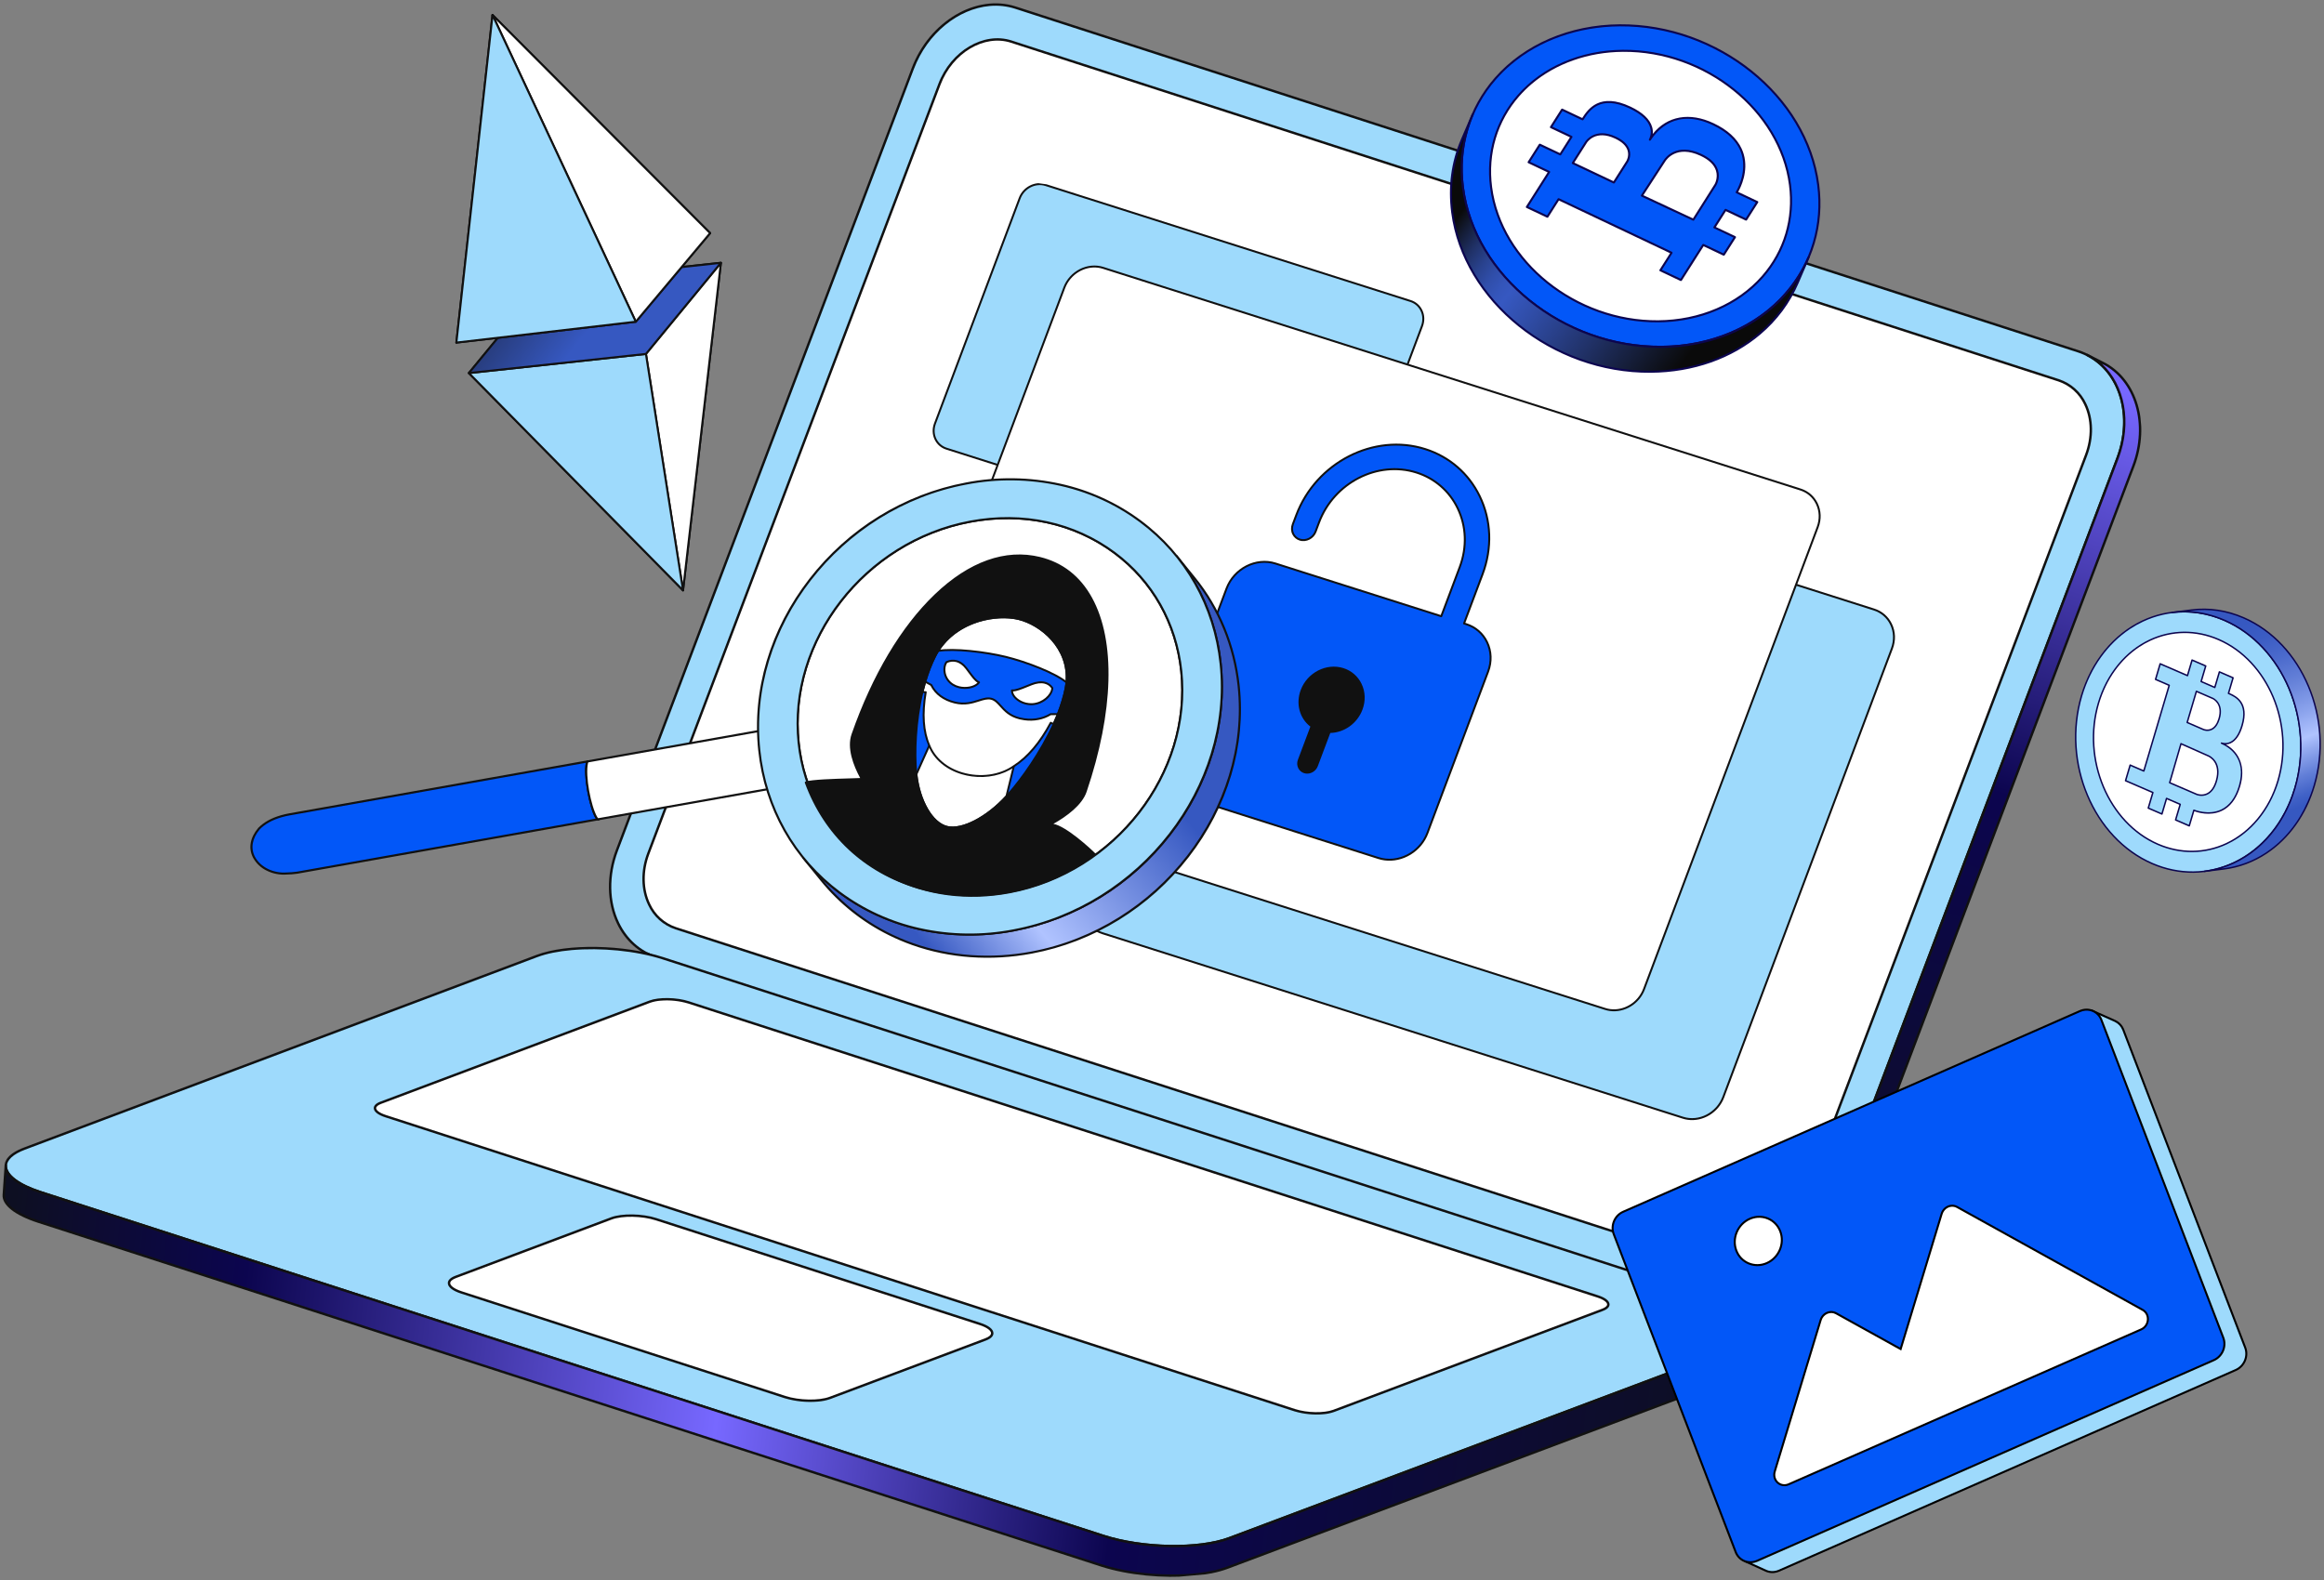
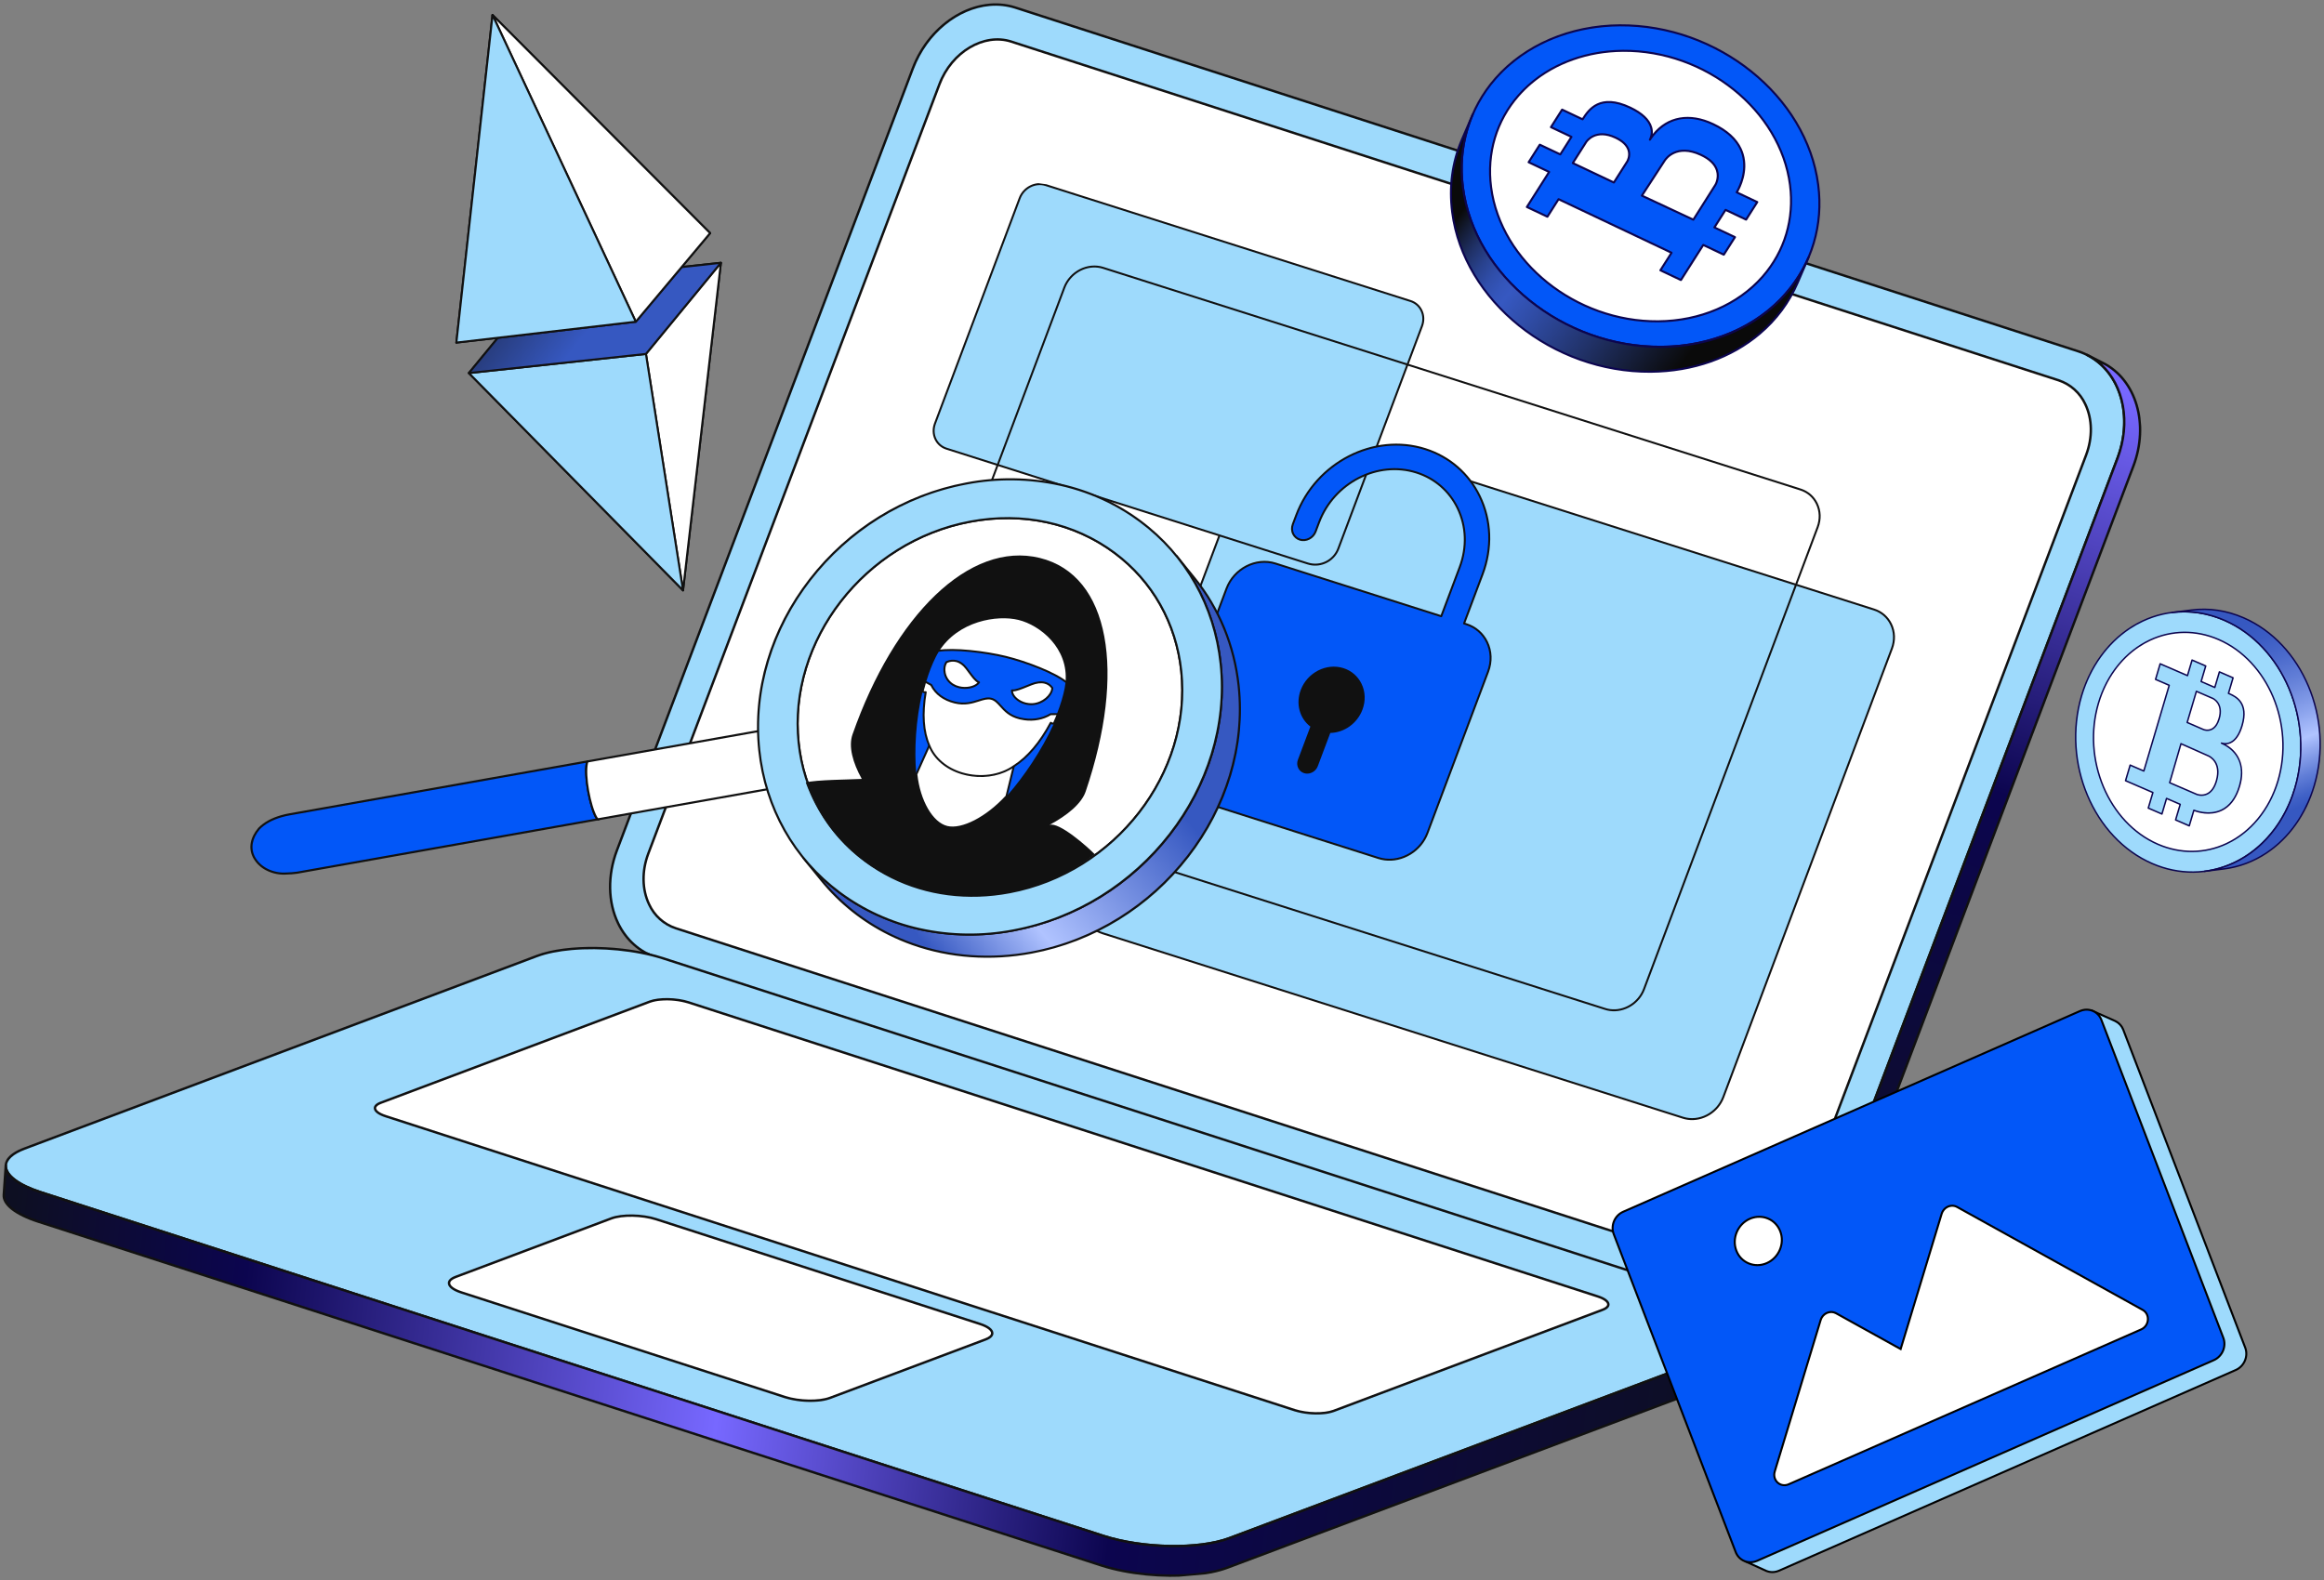
<svg xmlns="http://www.w3.org/2000/svg" width="1000" height="680" viewBox="0 0 1000 680" fill="none">
  <rect x="0" y="0" width="1000" height="680" fill="#808080" stroke="none" />
  <g clip-path="url(#clip0_2012_734)">
    <g clip-path="url(#clip1_2012_734)">
      <path d="M436.951 3.279C420.087 -2.177 400.307 9.563 392.76 29.509L265.447 366.002C257.906 385.937 265.452 406.527 282.316 411.984L739.646 559.912C756.502 565.365 776.294 553.617 783.836 533.682L911.15 197.188C918.696 177.242 911.137 156.66 894.281 151.207L436.951 3.279Z" fill="#9EDAFC" />
      <path d="M750.817 561.641C764.678 560.412 778.338 549.678 784.321 533.866L911.634 197.372C915.757 186.475 915.563 174.902 911.101 165.619C907.608 158.354 901.691 153.061 894.439 150.716L437.111 2.786C420.017 -2.743 399.905 9.163 392.276 29.326L264.963 365.818C260.84 376.716 261.035 388.29 265.497 397.572C268.989 404.837 274.906 410.13 282.159 412.476L739.486 560.405C743.141 561.576 746.995 561.997 750.817 561.641ZM425.854 2.581C429.543 2.237 433.263 2.643 436.791 3.773L894.12 151.702C901.098 153.958 906.797 159.061 910.165 166.068C914.505 175.096 914.687 186.372 910.664 197.006L783.35 533.499C775.914 553.153 756.38 564.781 739.804 559.42L282.474 411.49C275.495 409.233 269.797 404.131 266.429 397.124C262.089 388.097 261.907 376.819 265.93 366.186L393.245 29.693C399.085 14.258 412.386 3.774 425.855 2.579L425.854 2.581Z" fill="#111111" />
      <path d="M435.148 17.907L885.833 163.687C897.621 167.501 902.912 181.899 897.633 195.853L772.363 526.943C767.088 540.885 753.244 549.094 741.456 545.281L290.77 399.5C278.972 395.684 273.69 381.289 278.965 367.347L404.235 36.256C409.514 22.303 423.349 14.091 435.148 17.907" fill="white" />
      <path d="M749.283 546.645C759.035 545.78 768.643 538.239 772.848 527.126L898.117 196.036C901.016 188.373 900.876 180.233 897.738 173.701C896.601 171.24 894.973 169.038 892.952 167.231C890.932 165.424 888.562 164.051 885.99 163.195L435.307 17.414C423.272 13.522 409.115 21.892 403.75 36.072L278.481 367.163C275.583 374.821 275.721 382.956 278.859 389.485C279.996 391.946 281.625 394.148 283.646 395.956C285.667 397.763 288.037 399.137 290.61 399.993L741.296 545.773C743.872 546.599 746.589 546.895 749.283 546.645ZM434.988 18.4L885.674 164.18C888.111 164.994 890.356 166.298 892.27 168.013C894.184 169.728 895.726 171.816 896.802 174.15C899.819 180.428 899.945 188.271 897.146 195.67L771.876 526.76C766.706 540.427 753.13 548.512 741.612 544.788L290.927 399.008C288.488 398.195 286.241 396.891 284.326 395.176C282.41 393.461 280.867 391.371 279.79 389.036C276.775 382.763 276.649 374.924 279.447 367.53L404.719 36.44C409.892 22.767 423.471 14.674 434.988 18.4Z" fill="#111111" />
      <path d="M656.708 100.793C659.554 101.714 660.829 105.19 659.552 108.567C658.278 111.933 654.938 113.916 652.092 112.996C649.247 112.075 647.961 108.596 649.235 105.23C650.513 101.852 653.863 99.873 656.709 100.793" fill="#111111" />
      <path d="M654.008 113.715C656.51 113.493 658.966 111.578 660.036 108.751C660.403 107.841 660.583 106.866 660.566 105.885C660.548 104.903 660.333 103.936 659.933 103.039C659.636 102.398 659.211 101.824 658.684 101.353C658.157 100.883 657.538 100.525 656.868 100.302C653.762 99.297 650.12 101.427 648.749 105.049C648.384 105.957 648.205 106.929 648.223 107.907C648.242 108.886 648.457 109.851 648.857 110.744C649.299 111.715 650.033 112.523 650.957 113.056C651.88 113.589 652.947 113.82 654.009 113.717L654.008 113.715ZM654.862 101.103C655.431 101.05 656.004 101.112 656.549 101.286C657.087 101.463 657.583 101.75 658.005 102.129C658.427 102.507 658.766 102.97 658.999 103.486C659.339 104.256 659.52 105.087 659.531 105.928C659.543 106.77 659.385 107.605 659.067 108.384C657.891 111.491 654.834 113.339 652.251 112.503C651.711 112.322 651.215 112.033 650.792 111.653C650.369 111.273 650.028 110.81 649.791 110.293C649.451 109.526 649.27 108.699 649.257 107.86C649.245 107.021 649.402 106.188 649.718 105.412C650.646 102.96 652.746 101.29 654.862 101.103Z" fill="#111111" />
      <path d="M282.316 411.983L739.646 559.912C756.502 565.365 776.294 553.617 783.836 533.682L911.15 197.188C918.097 178.827 912.243 159.926 898.116 152.786L904.931 156.232C919.058 163.371 924.911 182.273 917.966 200.635L790.65 537.128C783.11 557.062 763.316 568.81 746.46 563.358L289.13 415.428C287.812 415.003 286.528 414.475 285.292 413.851L278.476 410.405C279.713 411.03 280.997 411.557 282.316 411.983Z" fill="url(#paint0_linear_2012_734)" />
      <path d="M757.632 565.085C771.493 563.856 785.153 553.123 791.136 537.309L918.45 200.818C925.391 182.47 919.682 163.106 905.167 155.767L898.351 152.322C898.228 152.26 898.086 152.249 897.955 152.292C897.825 152.335 897.717 152.428 897.655 152.551C897.593 152.673 897.582 152.816 897.625 152.946C897.668 153.077 897.761 153.185 897.884 153.247C911.924 160.344 917.418 179.156 910.665 197.005L783.351 533.498C775.916 553.152 756.381 564.78 739.805 559.418L282.475 411.489C281.183 411.071 279.924 410.553 278.711 409.942C278.588 409.88 278.446 409.869 278.316 409.912C278.185 409.955 278.077 410.048 278.015 410.171C277.953 410.294 277.942 410.436 277.985 410.567C278.028 410.697 278.121 410.805 278.244 410.867L278.274 410.882L285.06 414.313C286.321 414.949 287.629 415.486 288.972 415.921L746.302 563.851C749.957 565.021 753.811 565.44 757.632 565.085ZM904.485 156.585L904.699 156.694C918.739 163.79 924.234 182.602 917.481 200.452L790.166 536.945C782.729 556.599 763.195 568.225 746.619 562.865L289.291 414.935C288.413 414.65 287.551 414.321 286.707 413.947L739.486 560.405C756.579 565.934 776.692 554.029 784.32 533.865L911.634 197.373C917.492 181.889 914.339 165.677 904.485 156.585Z" fill="#111111" />
      <path d="M285.251 412.412C268.395 406.96 244.126 406.52 231.064 411.431L10.581 494.318C-2.48 499.228 0.597 507.632 17.454 513.087L474.784 661.017C491.64 666.469 515.909 666.908 528.97 661.998L749.454 579.111C762.515 574.201 759.437 565.795 742.581 560.343L285.251 412.412Z" fill="#9EDAFC" />
      <path d="M514.176 665.542C519.886 665.035 525.065 664.02 529.153 662.484L749.635 579.597C756.695 576.943 758.114 573.723 758.062 571.489C757.962 567.209 752.377 562.968 742.74 559.85L285.41 411.921C268.482 406.445 244.021 406.008 230.88 410.947L10.397 493.834C3.338 496.488 1.918 499.707 1.971 501.941C2.071 506.221 7.655 510.463 17.292 513.58L474.624 661.509C486.288 665.282 501.528 666.663 514.176 665.542ZM245.976 408.909C258.469 407.801 273.545 409.168 285.091 412.905L742.421 560.835C751.479 563.765 756.938 567.756 757.026 571.512C757.089 574.196 754.335 576.722 749.271 578.626L528.788 661.513C515.837 666.382 491.682 665.938 474.943 660.523L17.613 512.594C8.556 509.664 3.096 505.673 3.009 501.917C2.946 499.233 5.7 496.707 10.763 494.803L231.247 411.917C235.263 410.405 240.359 409.407 245.976 408.909Z" fill="#111111" />
      <path d="M296.259 431.4L687.455 557.937C692.648 559.616 693.595 562.205 689.572 563.718L573.832 607.226C569.806 608.739 562.341 608.601 557.149 606.921L165.955 480.384C160.762 478.705 159.817 476.122 163.84 474.609L279.577 431.099C283.603 429.587 291.066 429.719 296.259 431.399" fill="white" />
      <path d="M569.324 608.671C570.923 608.558 572.5 608.236 574.015 607.712L689.752 564.203C692.123 563.312 692.599 562.166 692.58 561.361C692.544 559.86 690.78 558.469 687.612 557.444L296.419 430.907C291.143 429.201 283.507 429.07 279.395 430.616L163.658 474.123C161.287 475.015 160.811 476.16 160.83 476.963C160.865 478.462 162.629 479.852 165.796 480.877L556.99 607.416C560.987 608.601 565.171 609.027 569.324 608.671ZM284.216 430.678C288.218 430.337 292.25 430.75 296.1 431.894L687.291 558.43C690.396 559.435 691.524 560.616 691.541 561.386C691.557 562.039 690.77 562.712 689.384 563.233L573.648 606.744C569.727 608.218 562.396 608.077 557.306 606.43L166.113 479.894C163.008 478.889 161.881 477.71 161.863 476.942C161.848 476.291 162.634 475.618 164.021 475.096L279.76 431.588C281.199 431.09 282.697 430.784 284.216 430.676L284.216 430.678Z" fill="#111111" />
      <path d="M282.337 524.727L421.63 569.786C427.629 571.727 428.723 574.718 424.068 576.469L357.113 601.639C352.464 603.387 343.828 603.233 337.828 601.29L198.535 556.234C192.535 554.293 191.439 551.302 196.089 549.554L263.044 524.384C267.7 522.633 276.337 522.789 282.337 524.73" fill="white" />
      <path d="M351.885 603.227C353.729 603.098 355.548 602.726 357.295 602.123L424.25 576.952C426.951 575.937 427.493 574.646 427.471 573.742C427.432 572.044 425.413 570.464 421.789 569.291L282.496 524.233C276.41 522.264 267.602 522.112 262.862 523.894L195.907 549.065C193.211 550.078 192.671 551.367 192.692 552.27C192.731 553.968 194.75 555.549 198.376 556.722L337.669 601.778C342.275 603.145 347.098 603.636 351.885 603.227ZM282.177 525.22L421.47 570.276C425.098 571.45 426.414 572.848 426.436 573.765C426.455 574.569 425.549 575.356 423.885 575.981L356.931 601.152C352.381 602.862 343.883 602.702 337.987 600.794L198.695 555.739C195.064 554.565 193.748 553.165 193.726 552.248C193.707 551.446 194.611 550.662 196.271 550.036L263.226 524.866C267.78 523.153 276.281 523.313 282.177 525.22Z" fill="#111111" />
      <path d="M1.624 514.242L2.5 501.52C2.225 505.513 7.378 509.828 17.454 513.087L474.784 661.016C491.64 666.469 515.91 666.909 528.971 661.998L749.453 579.111C754.708 577.137 757.35 574.596 757.535 571.909L756.659 584.63C756.473 587.317 753.831 589.858 748.577 591.833L528.094 674.72C515.033 679.63 490.764 679.19 473.907 673.738L16.577 525.809C6.501 522.549 1.348 518.234 1.624 514.242Z" fill="url(#paint1_linear_2012_734)" />
      <path d="M513.299 678.263C519.009 677.757 524.188 676.741 528.276 675.204L748.759 592.317C754.057 590.325 756.967 587.679 757.175 584.666L758.05 571.974L758.052 571.944C758.057 571.877 758.048 571.808 758.026 571.744C758.005 571.679 757.971 571.62 757.926 571.568C757.881 571.517 757.827 571.475 757.766 571.445C757.705 571.414 757.639 571.396 757.571 571.392C757.503 571.387 757.435 571.396 757.37 571.417C757.306 571.439 757.246 571.473 757.195 571.518C757.144 571.562 757.102 571.617 757.071 571.678C757.041 571.739 757.023 571.805 757.018 571.873C756.843 574.415 754.092 576.812 749.271 578.626L528.789 661.513C515.838 666.382 491.683 665.938 474.943 660.524L17.613 512.594C8.207 509.552 2.75 505.425 3.017 501.556C3.026 501.419 2.981 501.284 2.891 501.18C2.801 501.076 2.673 501.013 2.536 501.003C2.399 500.994 2.263 501.039 2.16 501.129C2.056 501.219 1.993 501.347 1.983 501.484L1.106 514.206C0.801 518.647 6.381 523.055 16.418 526.301L473.748 674.231C485.411 678.004 500.652 679.384 513.299 678.263ZM756.801 575.031L756.141 584.595C755.966 587.137 753.214 589.534 748.393 591.348L527.911 674.235C514.96 679.104 490.805 678.659 474.065 673.245L16.736 525.316C7.329 522.273 1.872 518.146 2.139 514.277L2.797 504.727C4.68 508.016 9.717 511.129 17.294 513.582L474.624 661.509C491.554 666.986 516.016 667.422 529.155 662.483L749.637 579.596C753.034 578.318 755.45 576.771 756.801 575.031Z" fill="#111111" />
    </g>
    <g clip-path="url(#clip2_2012_734)">
      <path d="M806.372 262.321C813.279 264.517 816.733 272.046 814.067 279.141L741.528 472.168C738.854 479.281 731.082 483.243 724.175 481.047L474.402 401.64C467.476 399.439 464.041 391.915 466.714 384.801L538.902 192.71C541.803 184.99 550.246 180.895 558.108 183.395L806.372 262.321Z" fill="#9EDAFC" />
      <path d="M726.261 481.945C732.752 482.832 739.459 478.862 741.919 472.315L814.458 279.288C815.828 275.645 815.688 271.798 814.066 268.456C812.537 265.308 809.85 262.988 806.498 261.922L558.234 182.995C550.152 180.427 541.49 184.629 538.509 192.562L466.321 384.653C464.946 388.312 465.082 392.168 466.706 395.511C468.231 398.654 470.919 400.972 474.274 402.039L724.046 481.445C724.768 481.674 725.509 481.841 726.26 481.944L726.261 481.945ZM555.435 183.218C556.285 183.334 557.136 183.525 557.98 183.793L806.244 262.72C809.375 263.715 811.885 265.882 813.312 268.822C814.833 271.955 814.962 275.568 813.674 278.993L741.135 472.02C738.547 478.905 730.995 482.775 724.301 480.647L474.529 401.241C471.395 400.245 468.885 398.08 467.46 395.146C465.938 392.011 465.812 388.389 467.105 384.947L539.294 192.857C541.806 186.171 548.581 182.282 555.435 183.219L555.435 183.218Z" fill="#111111" />
      <path d="M449.911 79.629L606.928 129.547C611.362 130.957 613.573 135.8 611.855 140.373L575.872 236.123C573.882 241.417 568.093 244.225 562.701 242.511L407.269 193.097C402.818 191.682 400.607 186.839 402.318 182.285L438.749 85.341C440.468 80.768 445.459 78.214 449.91 79.629" fill="#9EDAFC" />
      <path d="M564.44 243.331C569.461 244.018 574.424 241.169 576.265 236.27L612.248 140.52C613.147 138.128 613.056 135.604 611.992 133.413C610.995 131.358 609.241 129.843 607.056 129.148L450.039 79.23C445.388 77.752 440.15 80.427 438.359 85.193L401.927 182.137C401.033 184.517 401.124 187.031 402.185 189.216C403.186 191.278 404.946 192.797 407.143 193.496L562.575 242.91C563.183 243.103 563.807 243.244 564.44 243.331ZM449.785 80.028L606.802 129.946C608.767 130.571 610.342 131.932 611.238 133.778C612.201 135.76 612.281 138.05 611.463 140.225L575.48 235.975C573.568 241.064 568.012 243.758 562.829 242.111L407.398 192.698C405.422 192.07 403.839 190.703 402.939 188.851C401.98 186.875 401.899 184.595 402.711 182.432L439.143 85.488C440.78 81.133 445.554 78.685 449.785 80.028Z" fill="#111111" />
-       <path d="M474.68 115.28L774.725 210.669C781.384 212.786 784.689 220.057 782.119 226.897L707.413 425.689C704.843 432.528 697.369 436.352 690.709 434.235L390.663 338.846C384.004 336.729 380.675 329.47 383.245 322.631L457.951 123.839C460.521 117 468.02 113.163 474.68 115.28Z" fill="white" />
      <path d="M692.715 435.115C698.97 435.97 705.434 432.145 707.805 425.836L782.511 227.044C783.837 223.516 783.703 219.792 782.133 216.559C780.662 213.528 778.076 211.294 774.852 210.269L474.806 114.88C467.938 112.7 460.205 116.651 457.559 123.692L382.853 322.483C381.532 326 381.666 329.712 383.232 332.938C384.707 335.977 387.301 338.217 390.536 339.245L690.582 434.634C691.278 434.855 691.992 435.016 692.715 435.115ZM472.552 115.228C473.224 115.32 473.892 115.469 474.552 115.679L774.598 211.068C777.601 212.022 780.009 214.103 781.38 216.925C782.848 219.949 782.971 223.438 781.727 226.749L707.021 425.541C704.788 431.482 698.71 435.089 692.834 434.286C692.163 434.194 691.496 434.045 690.836 433.836L390.79 338.447C387.776 337.489 385.359 335.402 383.986 332.573C382.521 329.556 382.397 326.077 383.637 322.778L458.343 123.986C460.58 118.035 466.667 114.423 472.552 115.228Z" fill="#111111" />
      <path d="M613.301 193.284C635.397 200.309 646.441 224.501 637.913 247.195L629.972 268.326L630.949 268.637C639.345 271.306 643.542 280.463 640.294 289.105L614.221 358.486C610.973 367.128 601.524 371.947 593.128 369.278L511.009 343.171C502.613 340.502 498.434 331.351 501.682 322.708L527.755 253.328C531.003 244.686 540.434 239.861 548.83 242.53L620.163 265.208L628.105 244.077C634.545 226.94 626.193 208.681 609.509 203.376C592.824 198.072 574.014 207.697 567.574 224.833L566.108 228.735C565.06 231.523 562 233.089 559.304 232.232C556.589 231.369 555.252 228.405 556.3 225.617L557.767 221.715C566.295 199.022 591.207 186.26 613.301 193.285" fill="#0257F8" />
      <path d="M595.678 370.28C603.526 371.353 611.637 366.551 614.613 358.633L640.686 289.252C642.347 284.835 642.179 280.175 640.215 276.129C638.369 272.327 635.124 269.525 631.077 268.238L630.519 268.061L638.306 247.342C642.603 235.906 642.162 223.824 637.063 213.321C632.28 203.468 623.886 196.21 613.428 192.886C591.129 185.796 565.983 198.663 557.375 221.568L555.908 225.47C555.342 226.976 555.4 228.566 556.07 229.947C556.698 231.24 557.802 232.194 559.177 232.631C562.091 233.557 565.375 231.876 566.5 228.882L567.967 224.98C574.329 208.05 592.909 198.539 609.382 203.775C617.091 206.226 623.277 211.574 626.801 218.834C630.561 226.578 630.884 235.49 627.713 243.929L619.911 264.688L548.957 242.131C540.368 239.401 530.679 244.356 527.363 253.18L501.29 322.561C499.628 326.983 499.794 331.647 501.757 335.692C503.599 339.487 506.84 342.285 510.882 343.57L593.001 369.676C593.884 369.957 594.778 370.157 595.676 370.28L595.678 370.28ZM606.38 192.152C608.662 192.464 610.931 192.971 613.175 193.684C623.411 196.938 631.627 204.042 636.31 213.687C641.307 223.981 641.737 235.829 637.521 247.047L629.58 268.179C629.56 268.232 629.551 268.289 629.554 268.345C629.556 268.402 629.57 268.458 629.595 268.509C629.62 268.56 629.655 268.606 629.698 268.643C629.741 268.68 629.791 268.708 629.845 268.725L630.823 269.036C634.649 270.252 637.717 272.901 639.461 276.495C641.324 280.332 641.481 284.758 639.902 288.958L613.829 358.338C610.667 366.752 601.438 371.478 593.256 368.878L511.137 342.772C507.316 341.557 504.253 338.913 502.512 335.327C500.65 331.49 500.495 327.061 502.075 322.856L528.149 253.475C531.31 245.062 540.529 240.331 548.704 242.929L620.038 265.608C620.14 265.64 620.251 265.632 620.347 265.585C620.444 265.538 620.519 265.456 620.557 265.356L628.498 244.224C631.751 235.568 631.416 226.421 627.556 218.469C623.93 211 617.566 205.498 609.637 202.977C592.743 197.605 573.7 207.345 567.183 224.686L565.717 228.588C564.746 231.17 561.928 232.626 559.432 231.833C558.866 231.656 558.343 231.365 557.894 230.978C557.446 230.59 557.082 230.115 556.824 229.581C556.255 228.409 556.209 227.054 556.694 225.764L558.16 221.862C565.747 201.675 586.407 189.422 606.38 192.152L606.38 192.152Z" fill="#111111" />
      <path d="M577.949 287.949C585.061 290.21 588.606 297.973 585.861 305.277C583.64 311.187 577.972 315.003 572.125 315.037L566.656 329.59C565.825 331.801 563.418 333.034 561.263 332.35C559.128 331.671 558.043 329.328 558.874 327.116L564.343 312.563C559.767 309.216 557.872 302.995 560.093 297.085C562.838 289.781 570.837 285.688 577.949 287.949" fill="#111111" />
      <path d="M561.87 332.914C564.018 333.208 566.235 331.899 567.047 329.738L572.417 315.452C578.511 315.294 584.047 311.296 586.253 305.425C587.664 301.671 587.52 297.707 585.849 294.264C584.278 291.029 581.518 288.644 578.076 287.55C570.761 285.226 562.52 289.437 559.701 296.938C557.493 302.813 559.158 309.108 563.841 312.711L558.482 326.97C558.028 328.177 558.076 329.456 558.616 330.569C558.864 331.086 559.216 331.546 559.65 331.921C560.083 332.296 560.589 332.578 561.136 332.749C561.379 332.826 561.624 332.881 561.871 332.915L561.87 332.914ZM575.682 287.866C576.4 287.964 577.115 288.123 577.822 288.348C581.043 289.371 583.625 291.602 585.095 294.629C586.665 297.864 586.798 301.593 585.469 305.13C583.349 310.771 577.985 314.584 572.122 314.618C572.038 314.619 571.955 314.645 571.885 314.693C571.816 314.742 571.762 314.81 571.733 314.89L566.264 329.443C565.513 331.441 563.326 332.566 561.391 331.951C560.952 331.813 560.546 331.587 560.199 331.286C559.851 330.986 559.569 330.617 559.37 330.203C558.931 329.298 558.894 328.255 559.267 327.264L564.736 312.711C564.768 312.626 564.771 312.532 564.745 312.444C564.719 312.357 564.665 312.28 564.591 312.226C560.021 308.883 558.371 302.858 560.485 297.233C562.877 290.868 569.388 287.005 575.682 287.866L575.682 287.866Z" fill="#111111" />
    </g>
    <g clip-path="url(#clip3_2012_734)">
      <path d="M111.446 356.612C114.011 353.976 117.486 352.324 120.979 351.319C122.157 350.979 123.351 350.7 124.557 350.484L253.092 327.659C250.848 331.01 254.272 350.307 257.516 352.577C256.385 352.761 128.896 375.451 127.852 375.585C126.397 375.789 124.931 375.904 123.462 375.928C112.89 376.809 102.845 366.909 111.446 356.612Z" fill="#0257F8" />
      <path d="M114.819 374.737C112.303 373.542 110.228 371.582 108.893 369.137C106.792 365.092 107.576 360.541 111.1 356.323C111.107 356.314 111.115 356.306 111.123 356.298C113.464 353.89 116.739 352.067 120.854 350.884C122.044 350.541 123.251 350.259 124.471 350.041L253.013 327.215C253.101 327.199 253.191 327.21 253.272 327.245C253.354 327.28 253.423 327.339 253.471 327.413C253.52 327.487 253.545 327.574 253.545 327.663C253.544 327.752 253.518 327.838 253.468 327.912C251.382 331.026 254.763 350.099 257.776 352.208C257.849 352.259 257.906 352.332 257.938 352.416C257.97 352.499 257.977 352.591 257.957 352.679C257.937 352.766 257.891 352.846 257.825 352.907C257.76 352.969 257.678 353.01 257.589 353.024C257.177 353.091 239.803 356.179 217.806 360.089C178.054 367.154 128.582 375.948 127.909 376.034C126.437 376.24 124.954 376.356 123.467 376.382C120.489 376.627 117.499 376.059 114.819 374.737ZM111.784 356.916C108.518 360.832 107.776 365.024 109.696 368.72C112.011 373.18 117.658 375.959 123.425 375.479C124.885 375.454 126.343 375.34 127.789 375.138C128.578 375.03 180.059 365.88 217.648 359.198C237.032 355.751 252.825 352.945 256.595 352.28C253.606 348.368 250.877 332.994 252.338 328.253L124.636 350.93C123.448 351.142 122.272 351.417 121.113 351.751C117.149 352.892 114.013 354.629 111.784 356.916Z" fill="#111111" />
      <path d="M257.515 352.576C258.708 352.364 258.685 346.615 257.464 339.736C256.242 332.857 254.285 327.452 253.092 327.664C251.898 327.876 251.921 333.624 253.143 340.503C254.365 347.383 256.322 352.787 257.515 352.576Z" fill="white" />
      <path d="M257.034 352.936C256.701 352.742 256.422 352.468 256.221 352.139C254.637 349.822 252.763 342.61 252.045 336.06C251.71 333.009 251.373 327.807 252.869 327.253C253.365 327.068 253.879 327.351 254.387 328.098C255.972 330.413 257.846 337.626 258.564 344.176C258.899 347.227 259.237 352.429 257.74 352.984C257.625 353.026 257.504 353.044 257.382 353.036C257.26 353.028 257.142 352.994 257.034 352.936ZM253.18 328.116C253.172 328.111 253.163 328.107 253.154 328.104C252.85 328.293 252.344 330.472 252.946 335.96C253.65 342.385 255.455 349.413 256.969 351.626C257.285 352.087 257.454 352.129 257.456 352.129C257.761 351.94 258.267 349.761 257.665 344.273C256.96 337.847 255.155 330.819 253.641 328.607C253.528 328.409 253.37 328.241 253.18 328.116Z" fill="#111111" />
      <path d="M336.405 338.567C337.599 338.355 337.576 332.606 336.354 325.727C335.132 318.848 333.175 313.443 331.982 313.655C330.789 313.867 330.812 319.615 332.033 326.495C333.255 333.374 335.212 338.778 336.405 338.567Z" fill="white" />
      <path d="M335.924 338.927C335.591 338.733 335.312 338.459 335.112 338.13C333.527 335.814 331.653 328.601 330.935 322.052C330.6 319 330.262 313.799 331.759 313.244C332.256 313.059 332.769 313.342 333.278 314.089C334.862 316.406 336.735 323.618 337.454 330.167C337.789 333.219 338.127 338.42 336.63 338.975C336.516 339.017 336.394 339.035 336.272 339.027C336.15 339.018 336.032 338.984 335.924 338.927ZM332.07 314.107C332.062 314.102 332.054 314.098 332.045 314.095C331.74 314.284 331.234 316.463 331.836 321.951C332.54 328.376 334.345 335.404 335.859 337.617C336.175 338.077 336.344 338.12 336.346 338.12C336.651 337.931 337.158 335.752 336.555 330.264C335.851 323.839 334.046 316.811 332.532 314.598C332.419 314.4 332.26 314.232 332.07 314.107Z" fill="#111111" />
      <path d="M252.604 328.196C252.635 328.073 252.695 327.96 252.781 327.866C252.866 327.773 252.973 327.702 253.092 327.66L331.982 313.65C329.22 315.561 333.446 338.177 336.406 338.568L257.516 352.577C257.259 352.623 256.95 352.402 256.595 351.884C253.943 347.293 251.243 333.968 252.604 328.196Z" fill="white" />
      <path d="M257.024 352.931C256.697 352.736 256.421 352.464 256.221 352.139C253.42 347.291 250.814 333.813 252.164 328.091C252.17 328.067 252.177 328.044 252.186 328.021C252.242 327.826 252.348 327.649 252.493 327.507C252.637 327.365 252.817 327.264 253.013 327.212L331.903 313.203C332.005 313.185 332.11 313.202 332.2 313.252C332.291 313.302 332.361 313.381 332.401 313.476C332.44 313.572 332.446 313.678 332.416 313.777C332.387 313.876 332.325 313.962 332.24 314.021C330.965 314.902 331.482 322.883 333.303 330.442C334.733 336.371 335.996 338.056 336.466 338.118C336.573 338.132 336.672 338.184 336.744 338.265C336.816 338.345 336.856 338.449 336.859 338.557C336.861 338.665 336.825 338.77 336.756 338.853C336.688 338.937 336.592 338.993 336.486 339.012L257.596 353.023C257.4 353.055 257.2 353.023 257.024 352.931ZM253.036 328.338C251.746 333.914 254.282 346.975 256.987 351.657C257.284 352.09 257.453 352.132 257.456 352.131L335.302 338.305C334.122 336.868 333.118 333.533 332.424 330.656C331.371 326.288 329.897 317.466 331.055 314.275L253.172 328.105C253.116 328.176 253.07 328.254 253.036 328.338Z" fill="#111111" />
      <path d="M359.424 358.179L367.171 367.724C358.624 357.193 352.969 344.087 351.393 329.253C346.719 285.212 379.776 242.577 425.239 234.05C455.402 228.393 483.436 239.156 500.262 259.888L492.515 250.345C475.687 229.611 447.655 218.85 417.492 224.506C372.029 233.033 338.971 275.667 343.646 319.709C345.22 334.545 350.877 347.649 359.423 358.18" fill="white" />
      <path d="M366.969 368.129C366.912 368.1 366.861 368.059 366.82 368.009L359.073 358.464C350.142 347.372 344.626 333.924 343.197 319.755C338.503 275.544 371.794 232.618 417.409 224.062C432.043 221.317 446.825 222.368 460.155 227.103C472.961 231.604 484.279 239.547 492.866 250.06L500.613 259.605C500.651 259.651 500.679 259.704 500.696 259.761C500.713 259.818 500.718 259.878 500.712 259.937C500.706 259.996 500.688 260.053 500.66 260.106C500.632 260.158 500.593 260.204 500.547 260.241C500.501 260.279 500.448 260.307 500.391 260.324C500.334 260.341 500.274 260.346 500.215 260.34C500.156 260.334 500.098 260.316 500.046 260.288C499.994 260.26 499.948 260.221 499.91 260.175C491.428 249.791 480.249 241.946 467.599 237.5C454.42 232.819 439.8 231.781 425.324 234.497C380.163 242.967 347.201 285.453 351.844 329.205C353.256 343.2 358.703 356.483 367.523 367.439C367.588 367.519 367.624 367.62 367.624 367.723C367.625 367.826 367.589 367.927 367.525 368.007C367.46 368.088 367.37 368.144 367.269 368.166C367.168 368.188 367.062 368.175 366.969 368.129ZM468.154 231.478C465.46 230.138 462.687 228.961 459.851 227.954C446.671 223.274 432.054 222.236 417.576 224.951C372.414 233.421 339.452 275.907 344.096 319.66C345.508 333.655 350.955 346.938 359.776 357.894L360.39 358.651C355.228 349.634 352.01 339.636 350.943 329.3C346.252 285.09 379.541 242.163 425.155 233.607C439.79 230.862 454.572 231.914 467.902 236.648C477.061 239.883 485.5 244.877 492.745 251.347L492.163 250.63C485.622 242.602 477.435 236.071 468.154 231.478Z" fill="#111111" />
      <path d="M359.424 358.179L367.171 367.724C358.624 357.193 352.969 344.087 351.393 329.253C346.719 285.212 379.776 242.577 425.239 234.05C455.402 228.393 483.436 239.156 500.262 259.888L492.515 250.345C475.687 229.611 447.655 218.85 417.492 224.506C372.029 233.033 338.971 275.667 343.646 319.709C345.22 334.545 350.877 347.649 359.423 358.18" fill="white" />
      <path d="M366.969 368.129C366.912 368.1 366.861 368.059 366.82 368.009L359.073 358.464C350.142 347.372 344.626 333.924 343.197 319.755C338.503 275.544 371.794 232.618 417.409 224.062C432.043 221.317 446.825 222.368 460.155 227.103C472.961 231.604 484.279 239.547 492.866 250.06L500.613 259.605C500.651 259.651 500.679 259.704 500.696 259.761C500.713 259.818 500.718 259.878 500.712 259.937C500.706 259.996 500.688 260.053 500.66 260.106C500.632 260.158 500.593 260.204 500.547 260.241C500.501 260.279 500.448 260.307 500.391 260.324C500.334 260.341 500.274 260.346 500.215 260.34C500.156 260.334 500.098 260.316 500.046 260.288C499.994 260.26 499.948 260.221 499.91 260.175C491.428 249.791 480.249 241.946 467.599 237.5C454.42 232.819 439.8 231.781 425.324 234.497C380.163 242.967 347.201 285.453 351.844 329.205C353.256 343.2 358.703 356.483 367.523 367.439C367.588 367.519 367.624 367.62 367.624 367.723C367.625 367.826 367.589 367.927 367.525 368.007C367.46 368.088 367.37 368.144 367.269 368.166C367.168 368.188 367.062 368.175 366.969 368.129ZM468.154 231.478C465.46 230.138 462.687 228.961 459.851 227.954C446.671 223.274 432.054 222.236 417.576 224.951C372.414 233.421 339.452 275.907 344.096 319.66C345.508 333.655 350.955 346.938 359.776 357.894L360.39 358.651C355.228 349.634 352.01 339.636 350.943 329.3C346.252 285.09 379.541 242.163 425.155 233.607C439.79 230.862 454.572 231.914 467.902 236.648C477.061 239.883 485.5 244.877 492.745 251.347L492.163 250.63C485.622 242.602 477.435 236.071 468.154 231.478Z" fill="#111111" />
      <path d="M417.492 224.506C372.029 233.033 338.971 275.667 343.646 319.709C348.321 363.751 388.961 392.536 434.424 384.008C479.912 375.476 512.974 332.868 508.298 288.828C503.623 244.787 462.981 215.975 417.492 224.506Z" fill="white" />
      <path d="M383.493 377.935C379.487 375.942 375.667 373.595 372.078 370.923C355.658 358.703 345.4 340.531 343.195 319.755C338.501 275.544 371.792 232.618 417.407 224.061C440.205 219.786 462.382 224.59 479.851 237.593C496.278 249.819 506.54 267.996 508.746 288.778C513.437 332.975 480.133 375.894 434.505 384.452C416.434 387.843 398.751 385.523 383.493 377.935ZM417.576 224.951C372.415 233.421 339.452 275.907 344.096 319.66C346.275 340.182 356.404 358.13 372.62 370.198C389.881 383.044 411.8 387.792 434.341 383.564C479.516 375.091 512.491 332.614 507.848 288.876C505.669 268.347 495.535 250.394 479.314 238.32C462.049 225.47 440.122 220.724 417.576 224.951Z" fill="#111111" />
      <path d="M345.732 369.262L353.479 378.806C373.768 403.803 407.567 416.778 443.913 409.961C498.745 399.677 538.619 348.287 532.983 295.196C531.083 277.303 524.262 261.498 513.954 248.796L506.207 239.252C516.514 251.952 523.337 267.757 525.236 285.652C530.872 338.744 490.998 390.134 436.166 400.417C399.82 407.233 366.021 394.259 345.732 369.262Z" fill="url(#paint2_linear_2012_734)" />
      <path d="M382.405 402.448C371.087 396.847 361.103 388.883 353.126 379.093L345.38 369.549C345.341 369.503 345.313 369.45 345.295 369.392C345.278 369.335 345.272 369.275 345.278 369.216C345.284 369.156 345.301 369.099 345.33 369.046C345.358 368.993 345.397 368.947 345.443 368.909C345.489 368.871 345.543 368.843 345.6 368.826C345.657 368.81 345.718 368.804 345.777 368.811C345.836 368.817 345.894 368.835 345.946 368.864C345.999 368.893 346.045 368.932 346.082 368.979C356.32 381.51 369.812 390.978 385.078 396.345C400.981 401.994 418.618 403.249 436.081 399.974C490.597 389.747 530.389 338.486 524.785 285.7C522.96 268.512 516.413 252.548 505.855 239.539C505.779 239.446 505.744 239.326 505.756 239.207C505.769 239.088 505.828 238.978 505.921 238.902C506.014 238.827 506.134 238.791 506.253 238.804C506.372 238.816 506.482 238.875 506.558 238.968L514.305 248.514C524.975 261.66 531.589 277.787 533.433 295.15C536.171 320.946 528.375 347.141 511.481 368.911C494.587 390.681 470.623 405.412 443.995 410.405C426.375 413.71 408.575 412.445 392.522 406.74C389.067 405.513 385.689 404.08 382.405 402.448ZM353.95 378.667C364.175 391.125 377.622 400.54 392.827 405.885C408.731 411.534 426.367 412.789 443.83 409.514C498.346 399.29 538.138 348.027 532.534 295.241C530.714 278.099 524.198 262.175 513.688 249.184C520.269 260.315 524.363 272.738 525.687 285.601C528.425 311.396 520.629 337.592 503.735 359.362C486.84 381.132 462.877 395.865 436.25 400.859C418.629 404.166 400.83 402.898 384.776 397.196C373.356 393.162 362.871 386.859 353.95 378.667Z" fill="#111111" />
      <path d="M525.236 285.651C530.872 338.742 490.998 390.132 436.166 400.416C381.361 410.694 332.345 375.975 326.709 322.885C321.071 269.767 360.944 218.377 415.75 208.098C470.582 197.815 519.598 232.534 525.236 285.651ZM434.424 384.008C479.912 375.476 512.974 332.868 508.299 288.827C503.623 244.787 462.981 215.975 417.492 224.506C372.029 233.033 338.971 275.667 343.646 319.709C348.32 363.751 388.961 392.536 434.424 384.008Z" fill="#9EDAFC" />
      <path d="M374.663 392.919C369.886 390.543 365.331 387.746 361.052 384.559C341.272 369.838 328.915 347.951 326.259 322.932C323.52 297.127 331.313 270.925 348.206 249.15C365.094 227.384 389.049 212.645 415.668 207.652C429.124 205.05 442.971 205.235 456.353 208.197C468.847 210.956 480.616 216.326 490.889 223.953C510.672 238.677 523.03 260.57 525.688 285.601C528.425 311.397 520.63 337.592 503.735 359.362C486.841 381.132 462.877 395.865 436.25 400.859C422.799 403.46 408.957 403.274 395.581 400.313C388.336 398.697 381.313 396.215 374.663 392.919ZM476.876 216.406C470.289 213.141 463.331 210.681 456.155 209.081C442.893 206.147 429.169 205.964 415.834 208.543C361.332 218.765 321.554 270.037 327.16 322.837C329.789 347.602 342.016 369.264 361.592 383.834C371.762 391.384 383.411 396.699 395.778 399.432C409.035 402.367 422.753 402.551 436.084 399.974C490.6 389.747 530.391 338.487 524.787 285.701C522.156 260.921 509.926 239.251 490.348 224.68C486.113 221.527 481.604 218.758 476.876 216.406ZM383.493 377.935C379.487 375.942 375.667 373.595 372.078 370.923C355.658 358.703 345.4 340.531 343.195 319.755C338.502 275.544 371.792 232.618 417.407 224.061C440.205 219.786 462.382 224.591 479.851 237.593C496.278 249.819 506.54 267.996 508.746 288.778C513.437 332.975 480.133 375.894 434.505 384.452C416.435 387.843 398.751 385.523 383.493 377.935ZM468.034 231.392C452.948 223.889 435.457 221.596 417.576 224.951C372.414 233.421 339.452 275.907 344.096 319.66C346.275 340.182 356.405 358.13 372.62 370.198C389.881 383.044 411.8 387.792 434.341 383.564C479.516 375.091 512.491 332.614 507.848 288.876C505.669 268.348 495.535 250.394 479.314 238.32C475.768 235.68 471.994 233.362 468.036 231.393L468.034 231.392Z" fill="#111111" />
    </g>
    <g clip-path="url(#clip4_2012_734)">
      <path d="M388.168 293.349C377.59 321.106 384.169 350.027 403.484 358.678C423.705 367.736 450.491 351.493 462.62 321.553C474.957 291.098 466.617 260.273 444.776 253.482C423.943 247.004 398.912 265.154 388.168 293.349Z" fill="#0257F8" />
      <path d="M411.265 361.332C416.91 362.104 422.918 361.267 428.997 358.824C443.19 353.119 455.904 339.246 463.007 321.71C470.296 303.718 470.681 284.608 464.039 270.592C459.836 261.723 453.218 255.668 444.9 253.082C434.753 249.927 423.227 252.41 412.445 260.072C401.793 267.642 393.032 279.407 387.776 293.199C377.024 321.413 383.848 350.342 403.312 359.06C405.841 360.194 408.519 360.959 411.265 361.332ZM440.036 252.858C441.6 253.071 443.144 253.414 444.651 253.882C452.74 256.397 459.182 262.299 463.282 270.951C469.826 284.759 469.433 303.617 462.231 321.396C455.211 338.725 442.67 352.426 428.684 358.047C419.86 361.592 411.205 361.679 403.654 358.296C394.461 354.178 387.844 345.224 385.024 333.084C382.203 320.94 383.458 306.882 388.559 293.498C393.756 279.858 402.412 268.23 412.931 260.755C421.883 254.393 431.339 251.67 440.036 252.859L440.036 252.858Z" fill="#111111" />
      <path d="M399.861 320.863C403.118 314.226 414.764 310.226 422.538 312.25C430.761 314.39 437.918 323.005 436.231 329.771L433.069 342.706C424.64 351.934 413.976 357.471 407.506 355.887C401.038 354.304 395.556 344.816 394.305 333.219L399.861 320.862" fill="white" />
      <path d="M408.382 356.479C415.067 357.392 425.146 352.001 433.378 342.988C433.426 342.937 433.459 342.874 433.476 342.806L436.638 329.87C438.337 323.054 431.405 314.124 422.643 311.844C414.381 309.695 402.689 314.151 399.485 320.678C399.483 320.682 399.481 320.686 399.479 320.691L393.923 333.048C393.892 333.115 393.88 333.19 393.888 333.264C395.175 345.191 400.734 354.661 407.406 356.294C407.722 356.371 408.048 356.433 408.381 356.478L408.382 356.479ZM432.687 342.503C424.387 351.555 413.845 357.007 407.606 355.481C401.39 353.959 395.987 344.635 394.734 333.287L400.24 321.041C403.298 314.821 414.488 310.589 422.432 312.655C430.634 314.789 437.393 323.376 435.824 329.67L432.687 342.503L432.687 342.503Z" fill="#111111" />
      <path d="M398.11 293.369C399.28 288.77 401.212 284.38 403.668 280.135C411.883 267.135 428.713 264.04 438.352 266.4C448.004 268.762 460.265 278.993 458.903 293.705C458.094 299.81 456.033 305.791 453.441 311.462C452.968 311.46 452.508 311.342 452.135 311.055C448.579 317.729 443.347 325.207 436.231 329.771C424.931 337.769 405.182 334.171 399.861 320.863C396.759 313.801 397.093 305.132 398.331 297.899C397.86 297.965 397.379 297.878 396.961 297.651C397.307 296.214 397.691 294.786 398.11 293.369Z" fill="white" />
      <path d="M418.113 334.148C424.762 335.057 431.511 333.625 436.474 330.113C442.409 326.307 447.736 320.089 452.298 311.639C452.635 311.796 453.021 311.879 453.44 311.88C453.521 311.88 453.6 311.857 453.668 311.814C453.735 311.77 453.789 311.708 453.823 311.635C456.786 305.154 458.584 299.307 459.32 293.759C460.735 278.47 447.969 268.321 438.452 265.992C428.975 263.674 411.815 266.459 403.314 279.911C400.657 284.504 398.825 288.864 397.707 293.257C397.296 294.644 396.908 296.089 396.554 297.552C396.509 297.737 396.595 297.93 396.763 298.02C397.095 298.197 397.46 298.303 397.834 298.332C396.332 307.491 396.885 315.126 399.478 321.031C401.769 326.761 407.015 331.214 413.868 333.238C415.258 333.648 416.677 333.952 418.113 334.148ZM452.192 310.64C452.107 310.629 452.021 310.643 451.945 310.682C451.868 310.721 451.806 310.783 451.765 310.858C447.226 319.378 441.923 325.622 436.005 329.418C430.167 333.55 421.783 334.702 414.104 332.434C407.5 330.484 402.45 326.209 400.251 320.707C397.671 314.834 397.167 307.188 398.744 297.969C398.756 297.904 398.751 297.837 398.731 297.774C398.712 297.711 398.677 297.653 398.631 297.606C398.585 297.559 398.528 297.523 398.466 297.502C398.403 297.481 398.336 297.475 398.271 297.484C398 297.523 397.717 297.496 397.451 297.408C397.775 296.093 398.128 294.786 398.512 293.487L398.516 293.472C399.616 289.153 401.419 284.859 404.031 280.345C412.301 267.258 429.023 264.549 438.252 266.806C447.477 269.064 459.854 278.89 458.485 293.666C457.773 299.04 456.036 304.726 453.178 311.027C452.871 310.989 452.605 310.888 452.39 310.723C452.332 310.679 452.264 310.65 452.191 310.64L452.192 310.64Z" fill="#111111" />
      <path d="M432.735 282.695C442.141 284.997 454.321 289.832 458.903 293.705C458.82 294.604 458.688 295.499 458.51 296.385C457.799 299.941 456.649 303.632 455.188 307.338L452.117 307.374L452.123 307.345C448.442 309.609 443.695 310.382 438.757 309.174C431.283 307.344 430.476 301.696 426.52 300.728C422.564 299.76 418.292 304.165 410.818 302.336C405.883 301.128 402.366 298.332 400.694 294.758L400.684 294.787L398.111 293.368C399.233 289.579 400.608 285.944 402.268 282.62C402.693 281.769 403.161 280.94 403.669 280.135C410.093 279.003 423.442 280.42 432.736 282.695" fill="#0257F8" />
      <path d="M440.765 309.982C444.876 310.544 448.865 309.79 452.192 307.793L455.193 307.757C455.276 307.756 455.357 307.73 455.426 307.683C455.494 307.636 455.547 307.569 455.578 307.492C457.111 303.602 458.236 299.892 458.921 296.467C459.102 295.567 459.235 294.658 459.321 293.743C459.327 293.676 459.317 293.609 459.291 293.546C459.266 293.484 459.225 293.428 459.174 293.385C454.389 289.342 441.776 284.477 432.834 282.289C424.017 280.13 410.331 278.536 403.595 279.723C403.538 279.733 403.483 279.755 403.434 279.788C403.386 279.82 403.345 279.862 403.314 279.912C402.798 280.728 402.324 281.57 401.892 282.434C400.294 285.632 398.886 289.271 397.708 293.25C397.681 293.341 397.686 293.439 397.722 293.528C397.758 293.616 397.824 293.689 397.907 293.735L400.395 295.107C402.217 298.849 405.875 301.557 410.717 302.743C415.158 303.83 418.543 302.758 421.263 301.896C423.197 301.283 424.87 300.755 426.419 301.135C427.96 301.512 429.027 302.705 430.262 304.086C432.018 306.049 434.203 308.491 438.656 309.58C439.36 309.753 440.065 309.887 440.765 309.982L440.765 309.982ZM452.158 306.936C452.071 306.924 451.982 306.939 451.903 306.988C448.175 309.282 443.54 309.912 438.856 308.766C434.655 307.739 432.654 305.501 430.888 303.528C429.559 302.042 428.411 300.76 426.619 300.321C424.837 299.885 423.065 300.447 421.01 301.097C418.254 301.97 415.13 302.961 410.917 301.929C406.251 300.787 402.755 298.177 401.073 294.58C401.011 294.448 400.877 294.36 400.743 294.341L398.608 293.164C399.753 289.358 401.109 285.876 402.642 282.807C403.033 282.024 403.461 281.259 403.924 280.516C410.615 279.408 423.98 280.983 432.635 283.102C441.381 285.242 453.65 289.947 458.465 293.884C458.381 294.696 458.259 295.503 458.099 296.303C457.439 299.602 456.363 303.173 454.9 306.922L452.237 306.954C452.211 306.946 452.185 306.939 452.158 306.936Z" fill="#111111" />
      <path d="M449.538 293.827C450.96 294.174 452.045 294.989 452.797 296.098C452.704 298.95 449.081 302.778 444.287 303.062C443.277 303.122 442.295 303.02 441.376 302.795C437.933 301.952 435.365 299.385 435.441 297.134C437.256 297.332 440.134 295.965 443.81 294.52C446.11 293.615 448.017 293.454 449.538 293.827Z" fill="white" />
      <path d="M442.338 303.404C442.994 303.493 443.654 303.519 444.312 303.48C449.201 303.19 453.112 299.281 453.216 296.112C453.219 296.023 453.194 295.936 453.144 295.863C452.301 294.619 451.089 293.774 449.639 293.42C447.935 293.002 445.919 293.241 443.657 294.13C443.006 294.387 442.379 294.641 441.778 294.884C439.039 295.993 436.876 296.869 435.487 296.718C435.43 296.712 435.372 296.718 435.317 296.735C435.262 296.752 435.211 296.781 435.168 296.818C435.124 296.856 435.089 296.902 435.064 296.954C435.039 297.006 435.025 297.063 435.023 297.12C434.937 299.651 437.684 302.322 441.277 303.202C441.627 303.287 441.981 303.355 442.338 303.404ZM452.371 296.219C452.17 298.957 448.576 302.388 444.262 302.644C443.332 302.699 442.393 302.613 441.476 302.387C438.517 301.663 436.125 299.566 435.879 297.571C437.436 297.545 439.52 296.701 442.092 295.66C442.69 295.418 443.314 295.165 443.964 294.909C446.061 294.085 447.905 293.857 449.439 294.233C450.658 294.531 451.643 295.199 452.371 296.219Z" fill="#111111" />
      <path d="M411.471 284.51C412.993 284.882 414.501 285.879 415.865 287.681C418.05 290.561 419.616 293.015 421.274 293.667C419.905 295.601 416.103 296.61 412.661 295.767C411.741 295.542 410.848 295.185 410.033 294.679C406.169 292.276 405.543 287.408 407.274 284.957C408.614 284.36 410.048 284.162 411.471 284.51Z" fill="white" />
      <path d="M413.673 296.384C416.918 296.828 420.257 295.83 421.617 293.909C421.654 293.857 421.678 293.797 421.689 293.735C421.699 293.672 421.695 293.608 421.677 293.547C421.658 293.486 421.627 293.43 421.584 293.383C421.541 293.336 421.488 293.3 421.428 293.277C420.174 292.783 418.906 291.07 417.301 288.903C416.937 288.409 416.57 287.917 416.2 287.427C414.847 285.641 413.29 284.523 411.571 284.102C410.131 283.75 408.586 283.913 407.103 284.573C407.035 284.604 406.975 284.652 406.932 284.714C406.034 285.985 405.723 287.852 406.099 289.708C406.55 291.934 407.869 293.825 409.812 295.033C410.633 295.543 411.558 295.927 412.561 296.173C412.928 296.262 413.299 296.333 413.673 296.383L413.673 296.384ZM420.615 293.808C419.099 295.39 415.725 296.085 412.761 295.36C411.844 295.135 411 294.786 410.254 294.322C408.51 293.238 407.326 291.54 406.921 289.542C406.599 287.955 406.835 286.377 407.552 285.292C408.846 284.739 410.13 284.613 411.371 284.916C412.898 285.29 414.297 286.304 415.531 287.933C415.9 288.42 416.265 288.909 416.627 289.401C418.117 291.414 419.33 293.053 420.615 293.808L420.615 293.808Z" fill="#111111" />
      <path d="M370.814 335.228C366.891 328.182 365.026 321.232 366.832 316.078C384.758 264.901 417.112 232.708 447.41 240.123C477.708 247.538 484.565 289.328 467.166 340.634C465.407 345.821 459.375 350.866 451.537 355.055C455.599 353.461 468.152 364.647 471.083 367.657C430.232 398.802 365.885 389.014 346.703 336.756C350.907 335.573 366.289 335.492 370.814 335.228ZM458.511 296.385C458.688 295.499 458.82 294.605 458.904 293.705C460.266 278.993 448.005 268.762 438.352 266.399C428.714 264.041 411.884 267.135 403.668 280.135C403.16 280.94 402.693 281.769 402.267 282.621C400.607 285.944 399.233 289.58 398.111 293.369C397.694 294.778 397.311 296.208 396.961 297.651C393.985 309.949 393.419 323.186 394.214 332.284C394.242 332.597 394.272 332.909 394.306 333.219C395.557 344.816 401.038 354.304 407.507 355.887C413.976 357.471 424.64 351.934 433.069 342.706C433.295 342.459 433.519 342.21 433.741 341.958C440.199 334.632 448.138 323.193 453.442 311.462C454.057 310.102 454.64 308.727 455.188 307.339C456.649 303.633 457.799 299.942 458.511 296.385Z" fill="#111111" />
-       <path d="M406.88 384.98C415.871 386.209 425.177 385.992 434.314 384.309C447.791 381.824 460.594 376.181 471.338 367.99C471.385 367.954 471.423 367.909 471.452 367.857C471.48 367.805 471.496 367.747 471.501 367.688C471.505 367.629 471.497 367.57 471.477 367.514C471.456 367.458 471.424 367.408 471.383 367.365C469.395 365.323 458.818 355.59 453.276 354.576C459.022 351.322 465.619 346.502 467.563 340.769C479.257 306.285 480.11 275.851 469.905 257.269C464.822 248.015 457.287 242.109 447.509 239.716C432.658 236.082 416.991 241.654 402.191 255.826C387.721 269.683 375.357 290.47 366.436 315.94C364.329 321.953 367.195 329.43 370.125 334.844C368.953 334.898 367.316 334.946 365.47 335.001C358.837 335.196 349.752 335.463 346.589 336.353C346.533 336.369 346.481 336.396 346.437 336.432C346.392 336.469 346.355 336.514 346.329 336.566C346.303 336.617 346.288 336.673 346.284 336.731C346.281 336.788 346.289 336.846 346.309 336.9C354.62 359.543 371.95 375.73 395.104 382.481C398.962 383.603 402.898 384.438 406.88 384.98ZM470.449 367.612C449.205 383.614 420.471 389.004 395.338 381.677C372.595 375.046 355.537 359.206 347.257 337.049C350.703 336.273 359.551 336.013 365.495 335.838C367.729 335.772 369.658 335.715 370.839 335.647C370.909 335.642 370.978 335.62 371.038 335.582C371.098 335.545 371.147 335.492 371.181 335.43C371.215 335.368 371.233 335.298 371.233 335.227C371.233 335.156 371.214 335.087 371.18 335.025C367.007 327.531 365.603 320.852 367.226 316.217C376.104 290.871 388.395 270.197 402.77 256.431C417.353 242.466 432.758 236.968 447.31 240.53C456.851 242.865 464.206 248.632 469.17 257.672C479.263 276.049 478.388 306.238 466.769 340.5C465.183 345.177 459.703 350.215 451.338 354.686C451.244 354.736 451.173 354.821 451.139 354.922C451.106 355.023 451.112 355.133 451.157 355.23C451.201 355.327 451.281 355.403 451.38 355.443C451.479 355.483 451.59 355.484 451.689 355.445C455.11 354.102 466.167 363.323 470.449 367.612ZM408.382 356.479C415.067 357.393 425.147 352.001 433.378 342.989C433.606 342.74 433.831 342.489 434.055 342.235C439.943 335.555 448.228 324.009 453.823 311.634C454.441 310.268 455.026 308.887 455.578 307.492C457.111 303.603 458.236 299.894 458.921 296.468C459.102 295.568 459.235 294.658 459.32 293.744C460.735 278.472 447.968 268.322 438.452 265.993C428.974 263.675 411.814 266.46 403.313 279.912C402.798 280.729 402.324 281.57 401.892 282.434C400.294 285.633 398.886 289.272 397.708 293.25C397.287 294.675 396.902 296.109 396.553 297.553C393.414 310.526 393.07 324.019 393.796 332.321C393.824 332.637 393.855 332.952 393.888 333.265C395.175 345.191 400.734 354.662 407.406 356.295C407.722 356.372 408.048 356.434 408.382 356.479L408.382 356.479ZM435.859 266.357C436.701 266.472 437.501 266.623 438.253 266.807C447.478 269.064 459.855 278.89 458.486 293.667C458.405 294.539 458.275 295.426 458.099 296.304C457.424 299.681 456.313 303.342 454.798 307.185C454.273 308.517 453.688 309.898 453.059 311.289C447.503 323.579 439.275 335.047 433.426 341.681C433.206 341.932 432.983 342.179 432.759 342.424C424.448 351.523 413.866 357.016 407.607 355.481C401.371 353.955 395.952 344.574 394.723 333.175C394.689 332.868 394.659 332.559 394.632 332.248C393.912 324.012 394.253 310.624 397.368 297.75C397.719 296.298 398.105 294.864 398.512 293.488C399.676 289.556 401.066 285.963 402.642 282.808C403.061 281.969 403.522 281.152 404.023 280.359C411.627 268.326 426.357 265.058 435.859 266.357Z" fill="#111111" />
    </g>
    <g clip-path="url(#clip5_2012_734)">
      <path d="M293.902 254.067L233.999 121.35L310.192 113.108L293.902 254.067L293.902 254.067Z" fill="white" />
      <path d="M294.244 254.34C294.296 254.276 294.328 254.199 294.337 254.117L310.628 113.158C310.635 113.093 310.628 113.027 310.606 112.965C310.585 112.902 310.549 112.846 310.503 112.799C310.457 112.752 310.4 112.717 310.338 112.695C310.276 112.673 310.21 112.665 310.145 112.672L233.951 120.914C233.883 120.921 233.816 120.945 233.758 120.983C233.701 121.021 233.652 121.072 233.618 121.132C233.584 121.192 233.564 121.26 233.561 121.329C233.558 121.398 233.571 121.467 233.599 121.53L293.502 254.247C293.533 254.315 293.581 254.375 293.642 254.419C293.702 254.464 293.773 254.492 293.847 254.501C293.922 254.511 293.997 254.501 294.067 254.473C294.136 254.444 294.197 254.399 294.244 254.34ZM309.694 113.603L293.648 252.44L234.646 121.719L309.694 113.603Z" fill="#111111" />
      <path d="M233.999 121.35L201.751 160.564L293.902 254.067L233.999 121.35Z" fill="white" />
      <path d="M294.245 254.34C294.295 254.277 294.327 254.201 294.337 254.121C294.347 254.041 294.334 253.96 294.301 253.886L234.398 121.169C234.368 121.101 234.32 121.042 234.26 120.998C234.2 120.953 234.13 120.925 234.056 120.915C233.983 120.905 233.907 120.914 233.838 120.942C233.769 120.969 233.708 121.014 233.66 121.071L201.411 160.284C201.344 160.369 201.309 160.475 201.314 160.582C201.319 160.69 201.363 160.793 201.437 160.871L293.588 254.373C293.66 254.447 293.756 254.492 293.858 254.502C293.961 254.512 294.063 254.486 294.148 254.428C294.184 254.403 294.217 254.374 294.245 254.34ZM233.891 122.174L292.495 252.013L202.341 160.538L233.891 122.174Z" fill="#111111" />
      <path d="M277.944 152.322L310.192 113.108L293.902 254.067L277.944 152.322Z" fill="white" />
      <path d="M294.245 254.34C294.296 254.276 294.328 254.199 294.337 254.117L310.627 113.158C310.638 113.064 310.619 112.969 310.571 112.887C310.523 112.806 310.451 112.741 310.363 112.704C310.276 112.667 310.18 112.659 310.088 112.682C309.996 112.705 309.914 112.756 309.853 112.829L277.606 152.044C277.567 152.092 277.539 152.147 277.522 152.207C277.506 152.267 277.502 152.329 277.512 152.39L293.468 254.136C293.481 254.22 293.518 254.298 293.575 254.361C293.632 254.424 293.706 254.47 293.789 254.491C293.871 254.513 293.958 254.511 294.038 254.484C294.119 254.457 294.19 254.408 294.243 254.341L294.245 254.34ZM309.586 114.535L293.835 250.816L278.408 152.449L309.586 114.535Z" fill="#111111" />
      <path d="M293.902 254.067L277.945 152.322L201.751 160.564L293.902 254.067L293.902 254.067Z" fill="#9EDAFC" />
      <path d="M294.244 254.34C294.282 254.293 294.31 254.238 294.325 254.179C294.341 254.12 294.344 254.059 294.335 253.999L278.378 152.255C278.36 152.143 278.301 152.043 278.211 151.975C278.122 151.906 278.01 151.875 277.898 151.887L201.704 160.128C201.622 160.137 201.545 160.169 201.481 160.22C201.416 160.271 201.367 160.339 201.34 160.417C201.312 160.494 201.307 160.578 201.325 160.658C201.342 160.738 201.382 160.812 201.44 160.871L293.591 254.373C293.634 254.418 293.686 254.452 293.744 254.474C293.802 254.497 293.864 254.507 293.926 254.503C293.987 254.5 294.048 254.484 294.103 254.455C294.158 254.427 294.207 254.387 294.245 254.339L294.244 254.34ZM277.576 152.803L293.257 252.789L202.701 160.903L277.576 152.803Z" fill="#111111" />
      <path d="M233.998 121.35L201.751 160.564L277.944 152.322L310.192 113.108L233.998 121.35Z" fill="url(#paint3_linear_2012_734)" />
      <path d="M310.534 113.381C310.588 113.314 310.62 113.232 310.628 113.146C310.635 113.06 310.616 112.974 310.575 112.899C310.534 112.823 310.471 112.761 310.395 112.721C310.318 112.681 310.232 112.664 310.146 112.673L233.953 120.915C233.838 120.926 233.733 120.983 233.66 121.071L201.411 160.284C201.356 160.352 201.323 160.434 201.315 160.521C201.306 160.607 201.323 160.694 201.364 160.771C201.405 160.848 201.468 160.911 201.546 160.952C201.623 160.993 201.711 161.009 201.798 161L277.992 152.758C278.106 152.747 278.211 152.691 278.284 152.602L310.531 113.386L310.534 113.381ZM234.224 121.766L309.171 113.659L277.72 151.906L202.773 160.012L234.224 121.766Z" fill="#111111" />
      <path d="M305.561 100.336L226.128 107.532L196.374 147.444L273.577 138.462L305.561 100.336Z" fill="white" />
      <path d="M305.903 100.609C305.956 100.542 305.989 100.461 305.997 100.375C306.004 100.29 305.987 100.204 305.946 100.128C305.905 100.052 305.843 99.99 305.768 99.95C305.692 99.909 305.606 99.891 305.52 99.899L226.088 107.095C226.027 107.101 225.967 107.119 225.914 107.149C225.86 107.179 225.813 107.22 225.776 107.27L196.023 147.181C195.972 147.25 195.942 147.332 195.937 147.417C195.932 147.503 195.952 147.588 195.995 147.662C196.037 147.736 196.101 147.796 196.177 147.835C196.254 147.873 196.34 147.888 196.425 147.878L273.627 138.898C273.738 138.885 273.841 138.83 273.913 138.744L305.896 100.618L305.903 100.609ZM226.362 107.95L304.541 100.869L273.354 138.048L197.332 146.891L226.362 107.95Z" fill="#111111" />
      <path d="M211.933 6.449L305.56 100.336L226.128 107.532L211.933 6.449Z" fill="white" />
      <path d="M305.903 100.609C305.97 100.525 306.004 100.419 305.998 100.312C305.992 100.204 305.947 100.103 305.871 100.026L212.243 6.14C212.178 6.075 212.094 6.032 212.004 6.017C211.913 6.002 211.82 6.016 211.738 6.057C211.655 6.098 211.588 6.164 211.545 6.245C211.502 6.326 211.486 6.419 211.499 6.51L225.694 107.593C225.709 107.704 225.767 107.805 225.855 107.876C225.943 107.946 226.054 107.979 226.167 107.97L305.6 100.773C305.659 100.767 305.716 100.75 305.768 100.722C305.82 100.694 305.866 100.656 305.903 100.609ZM212.55 7.689L304.59 99.984L226.504 107.057L212.55 7.689Z" fill="#111111" />
      <path d="M196.373 147.444L226.128 107.532L211.933 6.449L196.373 147.444Z" fill="white" />
      <path d="M196.716 147.718L196.725 147.707L226.479 107.795C226.548 107.702 226.577 107.586 226.561 107.472L212.367 6.388C212.352 6.283 212.299 6.187 212.218 6.117C212.137 6.048 212.033 6.011 211.927 6.012C211.82 6.014 211.718 6.054 211.639 6.126C211.56 6.197 211.509 6.295 211.497 6.401L195.938 147.396C195.928 147.49 195.948 147.586 195.997 147.667C196.045 147.749 196.119 147.813 196.207 147.849C196.294 147.885 196.392 147.892 196.483 147.868C196.575 147.845 196.657 147.792 196.716 147.718ZM225.669 107.414L196.987 145.889L211.985 9.973L225.669 107.414Z" fill="#111111" />
      <path d="M305.56 100.336L273.577 138.462L211.933 6.449L305.56 100.336Z" fill="white" />
      <path d="M305.903 100.609C305.97 100.525 306.004 100.419 305.998 100.312C305.992 100.204 305.946 100.103 305.87 100.027L212.243 6.14C212.17 6.066 212.073 6.02 211.97 6.01C211.867 6 211.763 6.028 211.678 6.088C211.593 6.147 211.532 6.235 211.505 6.335C211.479 6.436 211.489 6.543 211.534 6.636L273.178 138.649C273.209 138.716 273.257 138.774 273.316 138.818C273.376 138.861 273.445 138.889 273.519 138.899C273.592 138.908 273.666 138.899 273.735 138.872C273.803 138.846 273.864 138.802 273.911 138.745L305.896 100.618L305.903 100.609ZM213.387 8.529L304.967 100.361L273.683 137.654L213.387 8.529Z" fill="#111111" />
      <path d="M211.933 6.449L273.577 138.462L196.373 147.444L211.933 6.449Z" fill="#9EDAFC" />
      <path d="M273.92 138.736C273.935 138.717 273.948 138.697 273.96 138.676C273.994 138.616 274.013 138.548 274.015 138.478C274.018 138.409 274.004 138.34 273.974 138.277L212.331 6.262C212.291 6.175 212.223 6.104 212.138 6.059C212.053 6.014 211.956 5.998 211.861 6.014C211.767 6.03 211.68 6.076 211.614 6.146C211.548 6.216 211.507 6.306 211.497 6.401L195.938 147.396C195.931 147.461 195.939 147.528 195.961 147.59C195.983 147.652 196.018 147.708 196.065 147.755C196.112 147.801 196.168 147.837 196.231 147.858C196.293 147.88 196.359 147.887 196.425 147.879L273.628 138.898C273.743 138.884 273.847 138.826 273.92 138.736ZM212.197 8.052L272.923 138.097L196.868 146.945L212.197 8.052Z" fill="#111111" />
    </g>
    <g clip-path="url(#clip6_2012_734)">
      <path d="M707.874 525.761L901.359 440.733L899.944 434.868L910.153 439.421L910.157 439.433C911.758 440.183 913.004 441.529 913.628 443.184L966.097 579.994C967.519 583.702 965.696 588.011 962.024 589.625L765.489 675.991C763.679 676.786 761.76 676.775 760.108 676.117L760.107 676.117L760.086 676.109C759.97 676.062 759.859 676.007 759.746 675.955L750.995 671.986L755.102 669.156L703.801 535.391C702.379 531.684 704.202 527.375 707.874 525.761Z" fill="#9EDAFC" />
      <path d="M763.304 677.002C764.118 676.926 764.915 676.719 765.664 676.388L962.197 590.021C966.069 588.32 968 583.752 966.499 579.84L914.031 443.03C913.374 441.294 912.076 439.878 910.405 439.073C910.381 439.055 910.355 439.039 910.328 439.027L900.12 434.474C900.046 434.441 899.964 434.429 899.884 434.44C899.804 434.451 899.729 434.485 899.667 434.537C899.605 434.588 899.559 434.657 899.534 434.733C899.508 434.81 899.505 434.892 899.524 434.971L900.854 440.484L707.7 525.366C703.827 527.067 701.897 531.635 703.397 535.547L754.576 668.994L750.75 671.631C750.687 671.675 750.637 671.734 750.605 671.804C750.573 671.873 750.56 671.949 750.566 672.025C750.573 672.101 750.6 672.174 750.644 672.237C750.688 672.299 750.747 672.349 750.817 672.381L759.568 676.349C759.729 676.425 759.826 676.471 759.926 676.512C760.998 676.939 762.155 677.107 763.304 677.002ZM909.91 439.786C909.93 439.801 909.951 439.814 909.973 439.824C911.472 440.529 912.638 441.789 913.224 443.339L965.694 580.148C967.031 583.637 965.306 587.71 961.85 589.231L765.316 675.597C763.676 676.317 761.883 676.36 760.267 675.717C760.164 675.677 760.083 675.637 760.003 675.599L751.869 671.909L755.347 669.513C755.427 669.458 755.486 669.378 755.514 669.285C755.543 669.193 755.54 669.093 755.505 669.003L704.204 535.237C702.867 531.748 704.592 527.675 708.048 526.156L901.532 441.13C901.625 441.089 901.701 441.017 901.746 440.926C901.791 440.835 901.802 440.731 901.778 440.632L900.57 435.62L909.91 439.785L909.91 439.786Z" fill="black" />
      <path d="M698.45 521.513C694.778 523.127 692.955 527.437 694.377 531.145L746.846 667.955C748.268 671.662 752.394 673.358 756.066 671.745L952.6 585.379C956.272 583.765 958.095 579.455 956.673 575.747L904.205 438.936C902.782 435.229 898.656 433.533 894.984 435.146L698.45 521.513Z" fill="#0257F8" />
      <path d="M753.866 672.759C754.686 672.682 755.488 672.472 756.241 672.139L952.774 585.774C956.646 584.072 958.577 579.504 957.076 575.592L904.608 438.782C903.883 436.89 902.473 435.427 900.639 434.661C898.779 433.885 896.709 433.915 894.81 434.751L698.276 521.117C694.404 522.818 692.474 527.387 693.974 531.299L746.442 668.109C747.168 670 748.577 671.464 750.411 672.23C751.502 672.686 752.688 672.868 753.866 672.759ZM897.263 434.994C898.296 434.899 899.335 435.053 900.307 435.46C901.921 436.133 903.163 437.423 903.803 439.092L956.27 575.9C957.607 579.389 955.883 583.462 952.426 584.981L755.892 671.347C754.213 672.087 752.383 672.117 750.744 671.432C749.13 670.758 747.889 669.468 747.249 667.799L694.78 530.99C693.443 527.501 695.167 523.428 698.624 521.909L895.158 435.543C895.826 435.247 896.536 435.062 897.263 434.994Z" fill="black" />
      <path d="M752.926 524.547C758.146 522.253 764.012 524.664 766.034 529.934C768.052 535.195 765.46 541.322 760.24 543.616C755.029 545.905 749.153 543.499 747.135 538.238C745.114 532.968 747.716 526.835 752.925 524.546" fill="white" />
      <path d="M757.099 544.876C758.243 544.768 759.362 544.476 760.413 544.011C765.83 541.631 768.531 535.246 766.435 529.779C765.422 527.137 763.453 525.093 760.892 524.024C758.296 522.94 755.404 522.984 752.75 524.15C747.332 526.532 744.632 532.921 746.731 538.393C747.74 541.027 749.706 543.066 752.266 544.134C753.792 544.774 755.451 545.028 757.098 544.876L757.099 544.876ZM756.147 524.147C757.651 524.007 759.167 524.239 760.561 524.823C762.902 525.8 764.702 527.67 765.629 530.088C767.563 535.132 765.068 541.022 760.065 543.219C757.632 544.29 754.98 544.331 752.599 543.336C750.26 542.359 748.462 540.493 747.537 538.083C745.602 533.034 748.096 527.139 753.099 524.941C754.065 524.514 755.094 524.245 756.146 524.146L756.147 524.147Z" fill="black" />
      <path d="M838.19 519.309C839.422 518.768 840.859 518.763 842.12 519.462L921.956 563.74C925.259 565.571 924.88 570.595 921.32 572.159L855.077 601.27L804.899 623.32L769.653 638.808C766.092 640.374 762.516 637.088 763.664 633.301L783.421 568.116C783.859 566.67 784.885 565.593 786.117 565.052C787.349 564.51 788.786 564.505 790.047 565.204L817.838 580.611L835.495 522.375C835.696 521.699 836.041 521.075 836.507 520.546C836.972 520.017 837.546 519.595 838.19 519.309Z" fill="white" />
      <path d="M768.253 639.615C768.782 639.566 769.313 639.431 769.825 639.205L921.493 572.554C922.401 572.157 923.178 571.512 923.737 570.693C924.295 569.874 924.612 568.914 924.652 567.923C924.741 565.98 923.812 564.274 922.164 563.362L842.329 519.085C841.007 518.352 839.436 518.29 838.016 518.914C837.315 519.225 836.69 519.684 836.183 520.26C835.676 520.836 835.3 521.515 835.08 522.25L817.578 579.974L790.255 564.827C788.934 564.096 787.363 564.034 785.942 564.656C785.241 564.968 784.615 565.427 784.108 566.003C783.601 566.579 783.225 567.257 783.005 567.993L763.248 633.177C762.658 635.125 763.2 637.141 764.661 638.44C765.147 638.872 765.716 639.2 766.334 639.403C766.952 639.605 767.605 639.678 768.252 639.617L768.253 639.615ZM839.656 519.368C840.436 519.297 841.216 519.455 841.91 519.839L921.746 564.117C923.1 564.867 923.863 566.274 923.788 567.883C923.755 568.713 923.49 569.517 923.023 570.203C922.555 570.89 921.904 571.43 921.144 571.764L769.477 638.415C767.992 639.067 766.407 638.834 765.234 637.79C764.028 636.72 763.583 635.047 764.075 633.426L783.831 568.241C784.015 567.626 784.33 567.057 784.754 566.574C785.178 566.092 785.702 565.707 786.289 565.446C787.462 564.933 788.754 564.98 789.835 565.583L818.093 581.248L835.905 522.5C836.089 521.884 836.404 521.316 836.828 520.833C837.252 520.351 837.775 519.966 838.362 519.705C838.772 519.523 839.208 519.41 839.654 519.368L839.656 519.368Z" fill="black" />
    </g>
    <g clip-path="url(#clip7_2012_734)">
      <path d="M957.088 266.93C982.436 277.905 996.045 310.243 987.488 339.167C978.932 368.091 951.449 382.652 926.102 371.676C900.754 360.7 887.137 328.343 895.694 299.42C904.251 270.497 931.741 255.954 957.088 266.93Z" fill="#9EDAFC" />
      <path d="M967.002 368.422C965.176 369.636 963.262 370.712 961.277 371.641C950.097 376.867 937.56 376.982 925.975 371.966C900.522 360.945 886.801 328.36 895.389 299.33C899.748 284.595 909.41 272.798 921.894 266.963C933.079 261.735 945.623 261.62 957.214 266.639C982.661 277.657 996.378 310.233 987.792 339.256C984.123 351.658 976.699 361.982 967.001 368.422L967.002 368.422ZM916.52 270.71C906.948 277.066 899.622 287.258 895.998 299.509C887.498 328.243 901.058 360.487 926.228 371.385C937.643 376.328 949.995 376.215 961.009 371.067C973.333 365.306 982.876 353.646 987.185 339.076C995.684 310.351 982.126 278.116 956.963 267.221C945.54 262.274 933.181 262.387 922.163 267.537C920.206 268.453 918.32 269.514 916.52 270.71Z" fill="#0C054F" />
      <path d="M954.625 275.227C933.294 265.991 910.169 278.234 902.968 302.574C895.767 326.914 907.221 354.129 928.551 363.364C949.882 372.6 973.007 360.358 980.208 336.017C987.408 311.677 975.955 284.463 954.625 275.227Z" fill="white" />
      <path d="M963.001 360.671C961.463 361.693 959.851 362.6 958.179 363.383C948.757 367.787 938.19 367.883 928.425 363.655C906.987 354.373 895.431 326.931 902.663 302.484C906.337 290.067 914.48 280.124 924.996 275.209C934.419 270.804 944.985 270.708 954.75 274.936C976.187 284.218 987.744 311.659 980.511 336.107C977.422 346.551 971.17 355.247 963.001 360.67L963.001 360.671ZM920.524 278.449C912.478 283.791 906.32 292.362 903.272 302.663C896.127 326.814 907.524 353.914 928.676 363.073C938.273 367.228 948.655 367.135 957.911 362.808C968.27 357.968 976.283 348.17 979.904 335.927C987.049 311.776 975.652 284.675 954.499 275.517C944.903 271.362 934.521 271.456 925.266 275.783C923.621 276.553 922.036 277.444 920.524 278.449Z" fill="#0C054F" />
      <path d="M933.594 336.86L938.463 320.077L950.199 325.298L950.242 325.317C950.774 325.547 956 328.034 953.742 335.975C951.363 344.336 945.314 341.904 945.314 341.904L933.594 336.86ZM941.126 310.935L945.092 297.53L952.145 300.585C952.145 300.585 956.852 302.622 954.871 309.318C952.886 316.027 948.18 313.99 948.18 313.99L941.127 310.936M960.871 291.716L954.991 289.17L953.01 295.865L947.131 293.32L949.111 286.625L943.231 284.079L941.25 290.774L929.502 285.687L927.517 292.396L933.397 294.942L922.472 331.827L916.592 329.281L914.607 335.99L926.368 341.082L924.382 347.792L930.263 350.338L932.248 343.628L938.127 346.174L936.142 352.883L942.022 355.429L944.007 348.719C944.007 348.719 958.696 355.079 963.654 338.32C966.632 328.255 961.744 322.354 955.876 319.813C955.876 319.813 961.744 322.354 964.733 312.295C967.71 302.23 961.83 299.684 958.89 298.411L960.871 291.716Z" fill="#9EDAFC" />
      <path d="M957.539 348.13C957.039 348.462 956.514 348.757 955.969 349.011C950.91 351.376 945.588 349.662 944.213 349.142L942.326 355.518C942.313 355.561 942.291 355.601 942.262 355.635C942.232 355.669 942.196 355.696 942.156 355.716C942.115 355.735 942.071 355.745 942.026 355.746C941.982 355.747 941.937 355.738 941.896 355.72L936.015 353.173C935.944 353.143 935.887 353.087 935.854 353.017C935.821 352.946 935.815 352.867 935.837 352.792L937.743 346.351L932.449 344.059L930.566 350.426C930.553 350.469 930.531 350.509 930.501 350.543C930.472 350.577 930.436 350.604 930.395 350.623C930.355 350.643 930.311 350.653 930.266 350.654C930.221 350.654 930.177 350.645 930.136 350.627L924.255 348.08C924.184 348.05 924.127 347.994 924.094 347.924C924.061 347.853 924.055 347.774 924.077 347.699L925.983 341.259L914.48 336.279C914.409 336.249 914.352 336.193 914.319 336.123C914.286 336.052 914.28 335.973 914.302 335.898L916.287 329.19C916.3 329.147 916.322 329.107 916.351 329.073C916.381 329.039 916.417 329.012 916.457 328.992C916.498 328.973 916.542 328.963 916.587 328.962C916.632 328.962 916.676 328.971 916.717 328.989L922.269 331.392L933.013 295.119L927.391 292.685C927.32 292.654 927.262 292.599 927.229 292.529C927.196 292.458 927.191 292.379 927.213 292.304L929.198 285.595C929.21 285.552 929.232 285.512 929.261 285.478C929.29 285.443 929.327 285.416 929.367 285.397C929.408 285.378 929.452 285.368 929.497 285.367C929.542 285.367 929.587 285.376 929.628 285.394L941.048 290.338L942.927 283.986C942.94 283.943 942.962 283.903 942.991 283.869C943.021 283.835 943.057 283.807 943.097 283.788C943.138 283.769 943.182 283.759 943.227 283.758C943.272 283.758 943.316 283.767 943.357 283.785L949.238 286.331C949.309 286.362 949.367 286.417 949.399 286.488C949.432 286.558 949.438 286.638 949.416 286.712L947.515 293.139L952.809 295.43L954.688 289.078C954.701 289.035 954.723 288.995 954.752 288.961C954.782 288.927 954.818 288.899 954.859 288.88C954.899 288.861 954.943 288.851 954.988 288.85C955.033 288.85 955.077 288.859 955.118 288.877L960.999 291.423C961.07 291.454 961.128 291.509 961.161 291.58C961.193 291.65 961.199 291.73 961.178 291.804L959.277 298.231C962.305 299.551 968.011 302.341 965.04 312.383C963.874 316.309 962.136 318.835 959.875 319.889C959.219 320.198 958.51 320.375 957.786 320.411C963.979 323.961 966.286 330.55 963.961 338.408C962.625 342.924 960.47 346.185 957.543 348.129L957.539 348.13ZM943.831 348.455C943.875 348.426 943.925 348.408 943.978 348.403C944.03 348.399 944.083 348.407 944.132 348.428C944.192 348.454 950.221 351.001 955.705 348.434C959.263 346.769 961.839 343.333 963.349 338.229C966.86 326.361 959.203 321.6 955.749 320.104L955.748 320.103C955.74 320.1 955.732 320.096 955.725 320.091C955.718 320.087 955.722 320.091 955.723 320.09C955.723 320.09 955.722 320.089 955.722 320.089L955.721 320.089L955.721 320.088C955.651 320.048 955.598 319.982 955.575 319.905C955.551 319.828 955.558 319.744 955.595 319.672C955.631 319.599 955.693 319.543 955.769 319.515C955.845 319.487 955.928 319.489 956.003 319.521C956.037 319.535 957.696 320.213 959.619 319.309C961.697 318.331 963.321 315.939 964.431 312.203C967.328 302.408 961.758 299.997 958.766 298.701C958.695 298.67 958.638 298.614 958.605 298.544C958.572 298.474 958.566 298.394 958.588 298.32L960.489 291.893L955.194 289.601L953.315 295.954C953.302 295.997 953.28 296.037 953.251 296.071C953.221 296.105 953.185 296.132 953.145 296.151C953.104 296.17 953.06 296.181 953.015 296.181C952.97 296.182 952.926 296.173 952.885 296.155L947.005 293.609C946.934 293.578 946.876 293.522 946.843 293.452C946.811 293.382 946.805 293.302 946.827 293.228L948.728 286.801L943.433 284.509L941.554 290.861C941.541 290.904 941.519 290.944 941.49 290.978C941.46 291.012 941.424 291.039 941.384 291.059C941.343 291.078 941.299 291.088 941.254 291.089C941.209 291.089 941.165 291.08 941.124 291.062L929.704 286.118L927.901 292.215L933.524 294.649C933.595 294.68 933.652 294.735 933.685 294.806C933.718 294.876 933.724 294.956 933.702 295.03L922.777 331.915C922.764 331.958 922.742 331.998 922.712 332.032C922.683 332.066 922.647 332.093 922.606 332.112C922.566 332.132 922.522 332.142 922.477 332.143C922.432 332.143 922.388 332.134 922.347 332.116L916.794 329.713L914.991 335.809L926.494 340.789C926.565 340.82 926.622 340.876 926.655 340.946C926.688 341.016 926.694 341.096 926.672 341.17L924.766 347.611L930.061 349.904L931.944 343.537C931.957 343.494 931.979 343.454 932.008 343.42C932.037 343.386 932.073 343.358 932.114 343.339C932.155 343.32 932.199 343.31 932.244 343.31C932.289 343.309 932.333 343.318 932.375 343.336L938.254 345.882C938.326 345.913 938.383 345.969 938.416 346.039C938.449 346.109 938.455 346.189 938.433 346.263L936.527 352.704L941.822 354.996L943.704 348.63C943.725 348.559 943.771 348.497 943.832 348.456L943.831 348.455ZM950.554 341.576C950.339 341.718 950.116 341.846 949.887 341.958C947.531 343.113 945.29 342.235 945.195 342.197L933.468 337.152C933.397 337.121 933.34 337.066 933.307 336.996C933.274 336.926 933.267 336.846 933.289 336.772L938.159 319.989C938.171 319.945 938.193 319.905 938.222 319.871C938.252 319.836 938.288 319.809 938.33 319.79C938.371 319.771 938.415 319.76 938.461 319.76C938.506 319.76 938.551 319.769 938.592 319.788L950.328 325.009C950.99 325.295 956.371 327.893 954.047 336.061C953.302 338.68 952.129 340.53 950.554 341.576L950.554 341.576ZM933.976 336.68L945.439 341.612C945.452 341.617 947.517 342.418 949.616 341.384C951.363 340.523 952.643 338.677 953.436 335.887C955.612 328.238 950.685 325.853 950.115 325.607L938.665 320.513L933.975 336.679L933.976 336.68ZM952.348 313.831C952.154 313.96 951.952 314.074 951.743 314.172C949.869 315.048 948.127 314.312 948.054 314.28L941 311.227C940.929 311.196 940.871 311.14 940.838 311.07C940.806 311 940.8 310.92 940.822 310.846L944.787 297.44C944.8 297.397 944.822 297.357 944.852 297.324C944.881 297.29 944.917 297.262 944.957 297.243C944.998 297.223 945.042 297.213 945.087 297.212C945.132 297.212 945.176 297.221 945.217 297.239L952.271 300.293C952.322 300.314 957.212 302.521 955.175 309.407C954.553 311.513 953.603 312.998 952.348 313.831V313.831ZM941.509 310.756L948.305 313.698C948.321 313.704 949.871 314.351 951.483 313.592C952.866 312.943 953.903 311.475 954.567 309.228C956.44 302.896 952.2 300.954 952.018 300.875L945.293 297.963L941.509 310.756L941.509 310.756Z" fill="#0C054F" />
      <path d="M965.396 265.89C957.924 262.655 950.265 261.637 942.96 262.551L934.653 263.591C941.957 262.676 949.616 263.694 957.088 266.93C982.436 277.905 996.045 310.243 987.488 339.166C981.452 359.569 965.999 372.825 948.522 375.012L956.829 373.972C974.307 371.784 989.76 358.529 995.796 338.126C1004.35 309.203 990.743 276.866 965.396 265.89L965.396 265.89Z" fill="url(#paint4_linear_2012_734)" />
      <path d="M975.412 367.367C969.863 371.051 963.587 373.445 956.869 374.287L948.562 375.327C948.479 375.337 948.395 375.313 948.33 375.262C948.264 375.21 948.221 375.135 948.21 375.052C948.2 374.969 948.223 374.885 948.274 374.819C948.325 374.753 948.4 374.709 948.483 374.698L948.504 374.696C966.536 372.427 981.356 358.782 987.185 339.077C995.683 310.351 982.125 278.116 956.963 267.221C949.708 264.08 942.215 262.964 934.693 263.906C934.609 263.916 934.526 263.893 934.46 263.841C934.394 263.79 934.351 263.714 934.341 263.631C934.33 263.548 934.353 263.464 934.404 263.398C934.455 263.332 934.531 263.288 934.613 263.277L942.921 262.238C950.557 261.282 958.161 262.413 965.522 265.6C990.969 276.618 1004.69 309.194 996.1 338.217C992.364 350.846 984.971 361.02 975.411 367.368L975.412 367.367ZM955.764 373.786L956.79 373.657C974.831 371.4 989.659 357.749 995.492 338.036C1003.99 309.31 990.433 277.076 965.27 266.18C958.015 263.039 950.522 261.923 943 262.865L941.931 262.999C947.094 263.256 952.211 264.472 957.214 266.639C982.66 277.657 996.378 310.233 987.792 339.256C982.683 356.525 970.739 369.2 955.763 373.787L955.764 373.786Z" fill="#0C054F" />
    </g>
    <path d="M629.492 80.667C624.533 42.462 654.723 11.218 696.933 10.897C739.143 10.576 777.397 41.3 782.356 79.506C787.317 117.711 757.105 148.936 714.894 149.257C672.683 149.579 634.453 118.873 629.492 80.667Z" fill="#0257F8" />
    <path d="M762.165 133.073C749.753 143.591 732.997 149.561 714.898 149.699C672.542 150.021 634.032 119.079 629.053 80.723C626.784 63.252 631.79 46.482 643.146 33.505C655.822 19.023 675.425 10.618 696.928 10.454C739.295 10.132 777.815 41.083 782.795 79.45C785.062 96.91 780.058 113.67 768.707 126.642C766.69 128.946 764.502 131.096 762.163 133.075L762.165 133.073ZM650.265 27.747C647.96 29.698 645.804 31.817 643.815 34.087C632.627 46.871 627.696 63.394 629.932 80.612C634.856 118.54 672.968 149.136 714.89 148.818C736.151 148.658 755.524 140.361 768.039 126.062C779.222 113.284 784.15 96.771 781.917 79.564C776.992 41.626 738.869 11.022 696.935 11.34C679.056 11.475 662.515 17.367 650.265 27.747Z" fill="#0C054F" />
    <path d="M641.605 80.563C645.778 112.714 677.953 138.555 713.475 138.286C748.997 138.016 774.405 111.739 770.231 79.586C766.058 47.436 733.882 21.593 698.361 21.863C662.84 22.133 637.431 48.412 641.605 80.563Z" fill="white" />
    <path d="M753.286 124.725C742.832 133.584 728.721 138.613 713.478 138.729C677.799 138.999 645.359 112.932 641.165 80.62C639.254 65.901 643.47 51.775 653.037 40.844C663.714 28.642 680.237 21.559 698.358 21.422C734.036 21.151 766.477 47.218 770.671 79.53C772.581 94.25 768.367 108.376 758.799 119.309C757.098 121.247 755.255 123.058 753.286 124.725ZM653.706 41.424C644.307 52.162 640.166 66.042 642.043 80.506C646.183 112.39 678.225 138.111 713.471 137.843C731.337 137.708 747.615 130.745 758.129 118.725C767.528 107.987 771.668 94.106 769.792 79.642C765.652 47.76 733.609 22.038 698.364 22.305C683.33 22.419 669.421 27.371 659.125 36.096C657.188 37.736 655.377 39.517 653.706 41.424Z" fill="#0C054F" />
    <path d="M728.636 94.55L706.494 84.2L716.266 69.165L716.301 69.109C716.734 68.427 721.311 61.766 731.796 66.6C742.839 71.692 738.158 79.498 738.158 79.498L728.636 94.55ZM694.435 78.547L676.766 70.175L682.523 61.12C682.523 61.12 686.365 55.078 695.19 59.259C704.034 63.45 700.192 69.492 700.192 69.492L694.435 78.547ZM672.163 47.175L667.364 54.724L676.189 58.905L671.39 66.452L662.565 62.271L657.766 69.819L666.591 74.001L657.001 89.082L665.844 93.274L670.643 85.725L719.257 108.78L714.458 116.328L723.3 120.518L732.9 105.42L741.743 109.611L746.542 102.063L737.699 97.872L742.498 90.325L751.341 94.516L756.14 86.967L747.297 82.776C747.297 82.776 759.287 63.92 737.197 53.451C723.93 47.165 714.71 52.619 709.919 60.152C709.919 60.152 714.709 52.619 701.453 46.318C688.187 40.032 683.388 47.58 680.988 51.354L672.163 47.175Z" fill="#0257F8" />
    <path d="M749.427 64.006C749.778 64.768 750.07 65.554 750.305 66.36C752.473 73.843 748.944 80.803 747.927 82.586L756.33 86.567C756.387 86.595 756.437 86.634 756.477 86.682C756.518 86.73 756.548 86.785 756.567 86.845C756.584 86.905 756.589 86.968 756.58 87.03C756.571 87.092 756.549 87.151 756.515 87.204L751.715 94.753C751.657 94.844 751.567 94.911 751.463 94.941C751.359 94.971 751.248 94.962 751.15 94.916L742.66 90.893L738.339 97.689L746.73 101.665C746.787 101.693 746.837 101.732 746.877 101.78C746.918 101.827 746.948 101.883 746.966 101.943C746.984 102.003 746.989 102.066 746.98 102.128C746.971 102.19 746.949 102.249 746.915 102.301L742.115 109.85C742.057 109.941 741.967 110.008 741.863 110.038C741.759 110.068 741.648 110.059 741.55 110.013L733.061 105.991L723.672 120.758C723.614 120.849 723.525 120.916 723.421 120.946C723.317 120.976 723.205 120.967 723.107 120.921L714.265 116.731C714.208 116.704 714.158 116.665 714.118 116.617C714.077 116.569 714.047 116.514 714.029 116.454C714.011 116.394 714.007 116.331 714.015 116.269C714.024 116.207 714.047 116.148 714.08 116.095L718.612 108.968L670.804 86.292L666.215 93.511C666.158 93.602 666.068 93.669 665.964 93.699C665.86 93.729 665.749 93.721 665.651 93.674L656.807 89.483C656.75 89.457 656.7 89.418 656.659 89.37C656.619 89.323 656.589 89.267 656.571 89.207C656.554 89.147 656.549 89.083 656.558 89.021C656.567 88.959 656.589 88.9 656.623 88.847L665.945 74.186L657.573 70.22C657.516 70.193 657.466 70.154 657.425 70.106C657.385 70.058 657.354 70.003 657.336 69.943C657.319 69.883 657.314 69.82 657.323 69.758C657.332 69.696 657.354 69.637 657.388 69.584L662.188 62.035C662.246 61.943 662.336 61.876 662.44 61.846C662.544 61.816 662.655 61.825 662.753 61.871L671.224 65.885L675.545 59.089L667.173 55.122C667.116 55.095 667.066 55.056 667.025 55.008C666.985 54.961 666.954 54.905 666.937 54.845C666.919 54.785 666.914 54.722 666.923 54.66C666.932 54.598 666.954 54.539 666.988 54.486L671.788 46.937C671.846 46.845 671.936 46.778 672.04 46.748C672.144 46.718 672.255 46.727 672.353 46.773L680.824 50.787C683.308 46.901 688.408 39.646 701.643 45.917C706.817 48.376 709.93 51.318 710.896 54.663C711.22 55.783 711.256 56.798 711.162 57.653C717.419 49.892 727.029 48.144 737.387 53.051C743.339 55.871 747.377 59.547 749.428 64.003L749.427 64.006ZM746.893 82.962C746.862 82.895 746.849 82.822 746.853 82.748C746.858 82.675 746.882 82.604 746.921 82.542C746.971 82.465 751.803 74.71 749.449 66.598C747.921 61.335 743.731 57.041 737.005 53.853C721.361 46.44 713.114 55.957 710.293 60.391L710.27 60.421C710.262 60.431 710.269 60.424 710.268 60.423L710.266 60.424H710.263C710.191 60.507 710.09 60.56 709.98 60.573C709.871 60.586 709.76 60.558 709.67 60.494C709.58 60.43 709.517 60.335 709.493 60.228C709.47 60.121 709.487 60.008 709.541 59.913C709.568 59.87 710.867 57.731 710.035 54.886C709.136 51.81 706.182 49.054 701.259 46.714C688.35 40.597 683.803 47.748 681.36 51.589C681.302 51.68 681.212 51.747 681.108 51.777C681.004 51.807 680.893 51.798 680.795 51.752L672.324 47.738L668.003 54.535L676.375 58.502C676.432 58.529 676.482 58.568 676.523 58.616C676.563 58.663 676.594 58.719 676.611 58.779C676.629 58.839 676.633 58.902 676.624 58.964C676.616 59.026 676.593 59.085 676.559 59.138L671.759 66.686C671.701 66.778 671.612 66.845 671.508 66.875C671.404 66.905 671.292 66.896 671.195 66.85L662.724 62.836L658.403 69.633L666.775 73.6C666.888 73.654 666.977 73.757 667.011 73.877C667.029 73.937 667.033 74 667.024 74.062C667.015 74.124 666.993 74.183 666.959 74.236L657.637 88.897L665.673 92.704L670.262 85.486C670.32 85.394 670.409 85.328 670.514 85.297C670.618 85.267 670.729 85.276 670.827 85.322L719.44 108.377C719.554 108.431 719.639 108.535 719.676 108.654C719.694 108.714 719.698 108.777 719.689 108.839C719.68 108.901 719.658 108.96 719.624 109.013L715.093 116.14L723.128 119.947L732.517 105.18C732.575 105.088 732.664 105.022 732.768 104.991C732.872 104.961 732.983 104.97 733.081 105.016L741.57 109.039L745.892 102.242L737.5 98.266C737.443 98.239 737.393 98.201 737.352 98.153C737.311 98.106 737.281 98.05 737.264 97.99C737.246 97.929 737.242 97.866 737.251 97.804C737.26 97.742 737.282 97.683 737.316 97.63L742.116 90.082C742.174 89.99 742.263 89.924 742.367 89.894C742.471 89.863 742.583 89.872 742.68 89.918L751.17 93.942L755.492 87.144L747.101 83.169C747.007 83.125 746.931 83.049 746.888 82.954L746.893 82.962ZM738.845 72.207C738.996 72.533 739.124 72.868 739.229 73.209C740.311 76.705 738.611 79.602 738.538 79.724L729.009 94.785C728.951 94.876 728.862 94.944 728.758 94.974C728.654 95.004 728.543 94.996 728.445 94.95L706.305 84.6C706.248 84.574 706.197 84.535 706.156 84.487C706.115 84.439 706.085 84.383 706.068 84.322C706.05 84.261 706.046 84.198 706.055 84.135C706.065 84.073 706.087 84.013 706.122 83.96L715.895 68.924C716.435 68.075 721.197 61.224 731.984 66.199C735.441 67.792 737.745 69.811 738.845 72.207ZM728.469 93.985L737.782 79.263C737.792 79.246 739.35 76.574 738.377 73.458C737.568 70.865 735.293 68.701 731.609 67.002C721.509 62.345 717.139 68.615 716.674 69.347L707.141 84.016L728.469 93.985ZM700.881 63.715C701.017 64.01 701.13 64.313 701.22 64.623C702.023 67.393 700.627 69.635 700.566 69.728L694.809 78.784C694.751 78.875 694.662 78.942 694.558 78.972C694.454 79.002 694.342 78.993 694.244 78.947L676.576 70.576C676.519 70.548 676.469 70.509 676.429 70.462C676.388 70.414 676.358 70.358 676.34 70.298C676.322 70.238 676.317 70.175 676.326 70.113C676.335 70.052 676.357 69.992 676.391 69.94L682.149 60.884C682.19 60.819 686.305 54.56 695.38 58.861C698.157 60.176 700.003 61.806 700.881 63.715ZM694.271 77.98L699.818 69.255C699.83 69.236 701.061 67.24 700.364 64.854C699.768 62.808 697.963 61.061 695.001 59.658C686.657 55.704 683.049 61.124 682.899 61.356L677.41 69.99L694.271 77.98Z" fill="#0C054F" />
    <path d="M624.881 91.401C629.841 129.606 668.072 160.313 710.282 159.992C740.057 159.766 763.861 144.163 773.562 121.579L778.173 110.845C768.473 133.429 744.667 149.032 714.893 149.258C672.683 149.579 634.452 118.872 629.492 80.667C628.031 69.405 629.623 58.746 633.677 49.308L629.065 60.042C625.011 69.481 623.419 80.14 624.881 91.401Z" fill="url(#paint5_linear_2012_734)" />
    <path d="M757.495 143.94C745.26 154.308 728.718 160.295 710.287 160.436C667.932 160.758 629.422 129.816 624.443 91.46C623.003 80.364 624.422 69.736 628.66 59.869L633.272 49.135C633.294 49.081 633.328 49.033 633.369 48.992C633.411 48.952 633.46 48.92 633.514 48.898C633.568 48.877 633.626 48.866 633.684 48.867C633.743 48.868 633.8 48.88 633.854 48.903C633.907 48.925 633.956 48.959 633.996 49C634.037 49.042 634.069 49.091 634.091 49.145C634.112 49.199 634.123 49.256 634.122 49.314C634.122 49.372 634.109 49.429 634.086 49.483C629.911 59.203 628.513 69.675 629.932 80.611C634.856 118.538 672.968 149.135 714.89 148.817C743.648 148.599 767.731 133.995 777.754 110.699L777.766 110.672C777.788 110.618 777.822 110.57 777.863 110.53C777.905 110.489 777.954 110.457 778.008 110.436C778.062 110.414 778.12 110.403 778.178 110.404C778.237 110.405 778.294 110.417 778.348 110.44C778.401 110.463 778.45 110.496 778.49 110.537C778.531 110.579 778.563 110.628 778.585 110.682C778.606 110.736 778.617 110.793 778.616 110.851C778.616 110.909 778.603 110.967 778.58 111.02L773.969 121.754C770.241 130.434 764.594 137.923 757.495 143.94ZM773.725 120.079C761.766 138.385 740.1 149.508 714.898 149.7C672.541 150.021 634.033 119.079 629.052 80.723C628.073 73.182 628.415 65.854 630.067 58.835L629.473 60.216C625.298 69.936 623.9 80.409 625.321 91.345C630.245 129.272 668.356 159.869 710.279 159.551C739.048 159.332 763.142 144.716 773.155 121.405L773.725 120.079Z" fill="#0C054F" />
  </g>
  <defs>
    <linearGradient id="paint0_linear_2012_734" x1="671.051" y1="87.334" x2="543.252" y2="470.284" gradientUnits="userSpaceOnUse">
      <stop stop-color="#7768FF" />
      <stop offset="0.449" stop-color="#0C054F" />
      <stop offset="1" stop-color="#0D0F22" />
    </linearGradient>
    <linearGradient id="paint1_linear_2012_734" x1="745.43" y1="637.496" x2="1.694" y2="558.499" gradientUnits="userSpaceOnUse">
      <stop stop-color="#0D0F22" />
      <stop offset="0.353" stop-color="#0C054F" />
      <stop offset="0.585" stop-color="#7768FF" />
      <stop offset="0.863" stop-color="#0C054F" />
      <stop offset="1" stop-color="#0D0F22" />
    </linearGradient>
    <linearGradient id="paint2_linear_2012_734" x1="527.993" y1="283.862" x2="393.249" y2="400.935" gradientUnits="userSpaceOnUse">
      <stop offset="0.326" stop-color="#3658C1" />
      <stop offset="0.769" stop-color="#B0C3FF" />
      <stop offset="1" stop-color="#3658C1" />
    </linearGradient>
    <linearGradient id="paint3_linear_2012_734" x1="196.172" y1="90.388" x2="278.896" y2="154.642" gradientUnits="userSpaceOnUse">
      <stop stop-color="#111111" />
      <stop offset="0.732" stop-color="#3658C1" />
    </linearGradient>
    <linearGradient id="paint4_linear_2012_734" x1="977.209" y1="351.95" x2="948.28" y2="274.677" gradientUnits="userSpaceOnUse">
      <stop stop-color="#3658C1" />
      <stop offset="0.052" stop-color="#4162C7" />
      <stop offset="0.145" stop-color="#617ED7" />
      <stop offset="0.268" stop-color="#94AAF0" />
      <stop offset="0.329" stop-color="#B0C3FF" />
      <stop offset="0.464" stop-color="#8AA2EC" />
      <stop offset="0.621" stop-color="#6682D9" />
      <stop offset="0.768" stop-color="#4B6ACC" />
      <stop offset="0.898" stop-color="#3B5CC3" />
      <stop offset="1" stop-color="#3658C1" />
    </linearGradient>
    <linearGradient id="paint5_linear_2012_734" x1="735.865" y1="140.507" x2="643.344" y2="71.645" gradientUnits="userSpaceOnUse">
      <stop stop-color="#0A0A0A" />
      <stop offset="0.328" stop-color="#213269" />
      <stop offset="0.565" stop-color="#304DA8" />
      <stop offset="0.676" stop-color="#3658C1" />
      <stop offset="0.714" stop-color="#3455BA" />
      <stop offset="0.763" stop-color="#304EAA" />
      <stop offset="0.82" stop-color="#29428E" />
      <stop offset="0.883" stop-color="#203167" />
      <stop offset="0.949" stop-color="#141C35" />
      <stop offset="1" stop-color="#0A0A0A" />
    </linearGradient>
    <clipPath id="clip0_2012_734">
      <rect width="1000" height="679.104" fill="white" transform="matrix(-1 0 0 1 1000 0)" />
    </clipPath>
    <clipPath id="clip1_2012_734">
      <rect width="945.997" height="681.818" fill="white" transform="matrix(-0.996 0.088 0.088 0.996 901.557 -40.647)" />
    </clipPath>
    <clipPath id="clip2_2012_734">
      <rect width="422.497" height="361.721" fill="white" transform="matrix(-0.991 -0.135 -0.135 0.991 835 131.725)" />
    </clipPath>
    <clipPath id="clip3_2012_734">
      <rect width="366.751" height="303.879" fill="white" transform="translate(239.4 97.297) rotate(26.444)" />
    </clipPath>
    <clipPath id="clip4_2012_734">
      <rect width="128.258" height="149.634" fill="white" transform="matrix(-0.991 -0.135 -0.135 0.991 488.262 245.082)" />
    </clipPath>
    <clipPath id="clip5_2012_734">
      <rect width="143.284" height="219.403" fill="white" transform="matrix(-0.624 0.782 0.782 0.624 211.864 5.833)" />
    </clipPath>
    <clipPath id="clip6_2012_734">
      <rect width="274.763" height="238.128" fill="white" transform="matrix(-0.996 0.091 0.091 0.996 956.667 424.926)" />
    </clipPath>
    <clipPath id="clip7_2012_734">
      <rect width="108.277" height="115.197" fill="white" transform="translate(891.587 261.126)" />
    </clipPath>
  </defs>
</svg>